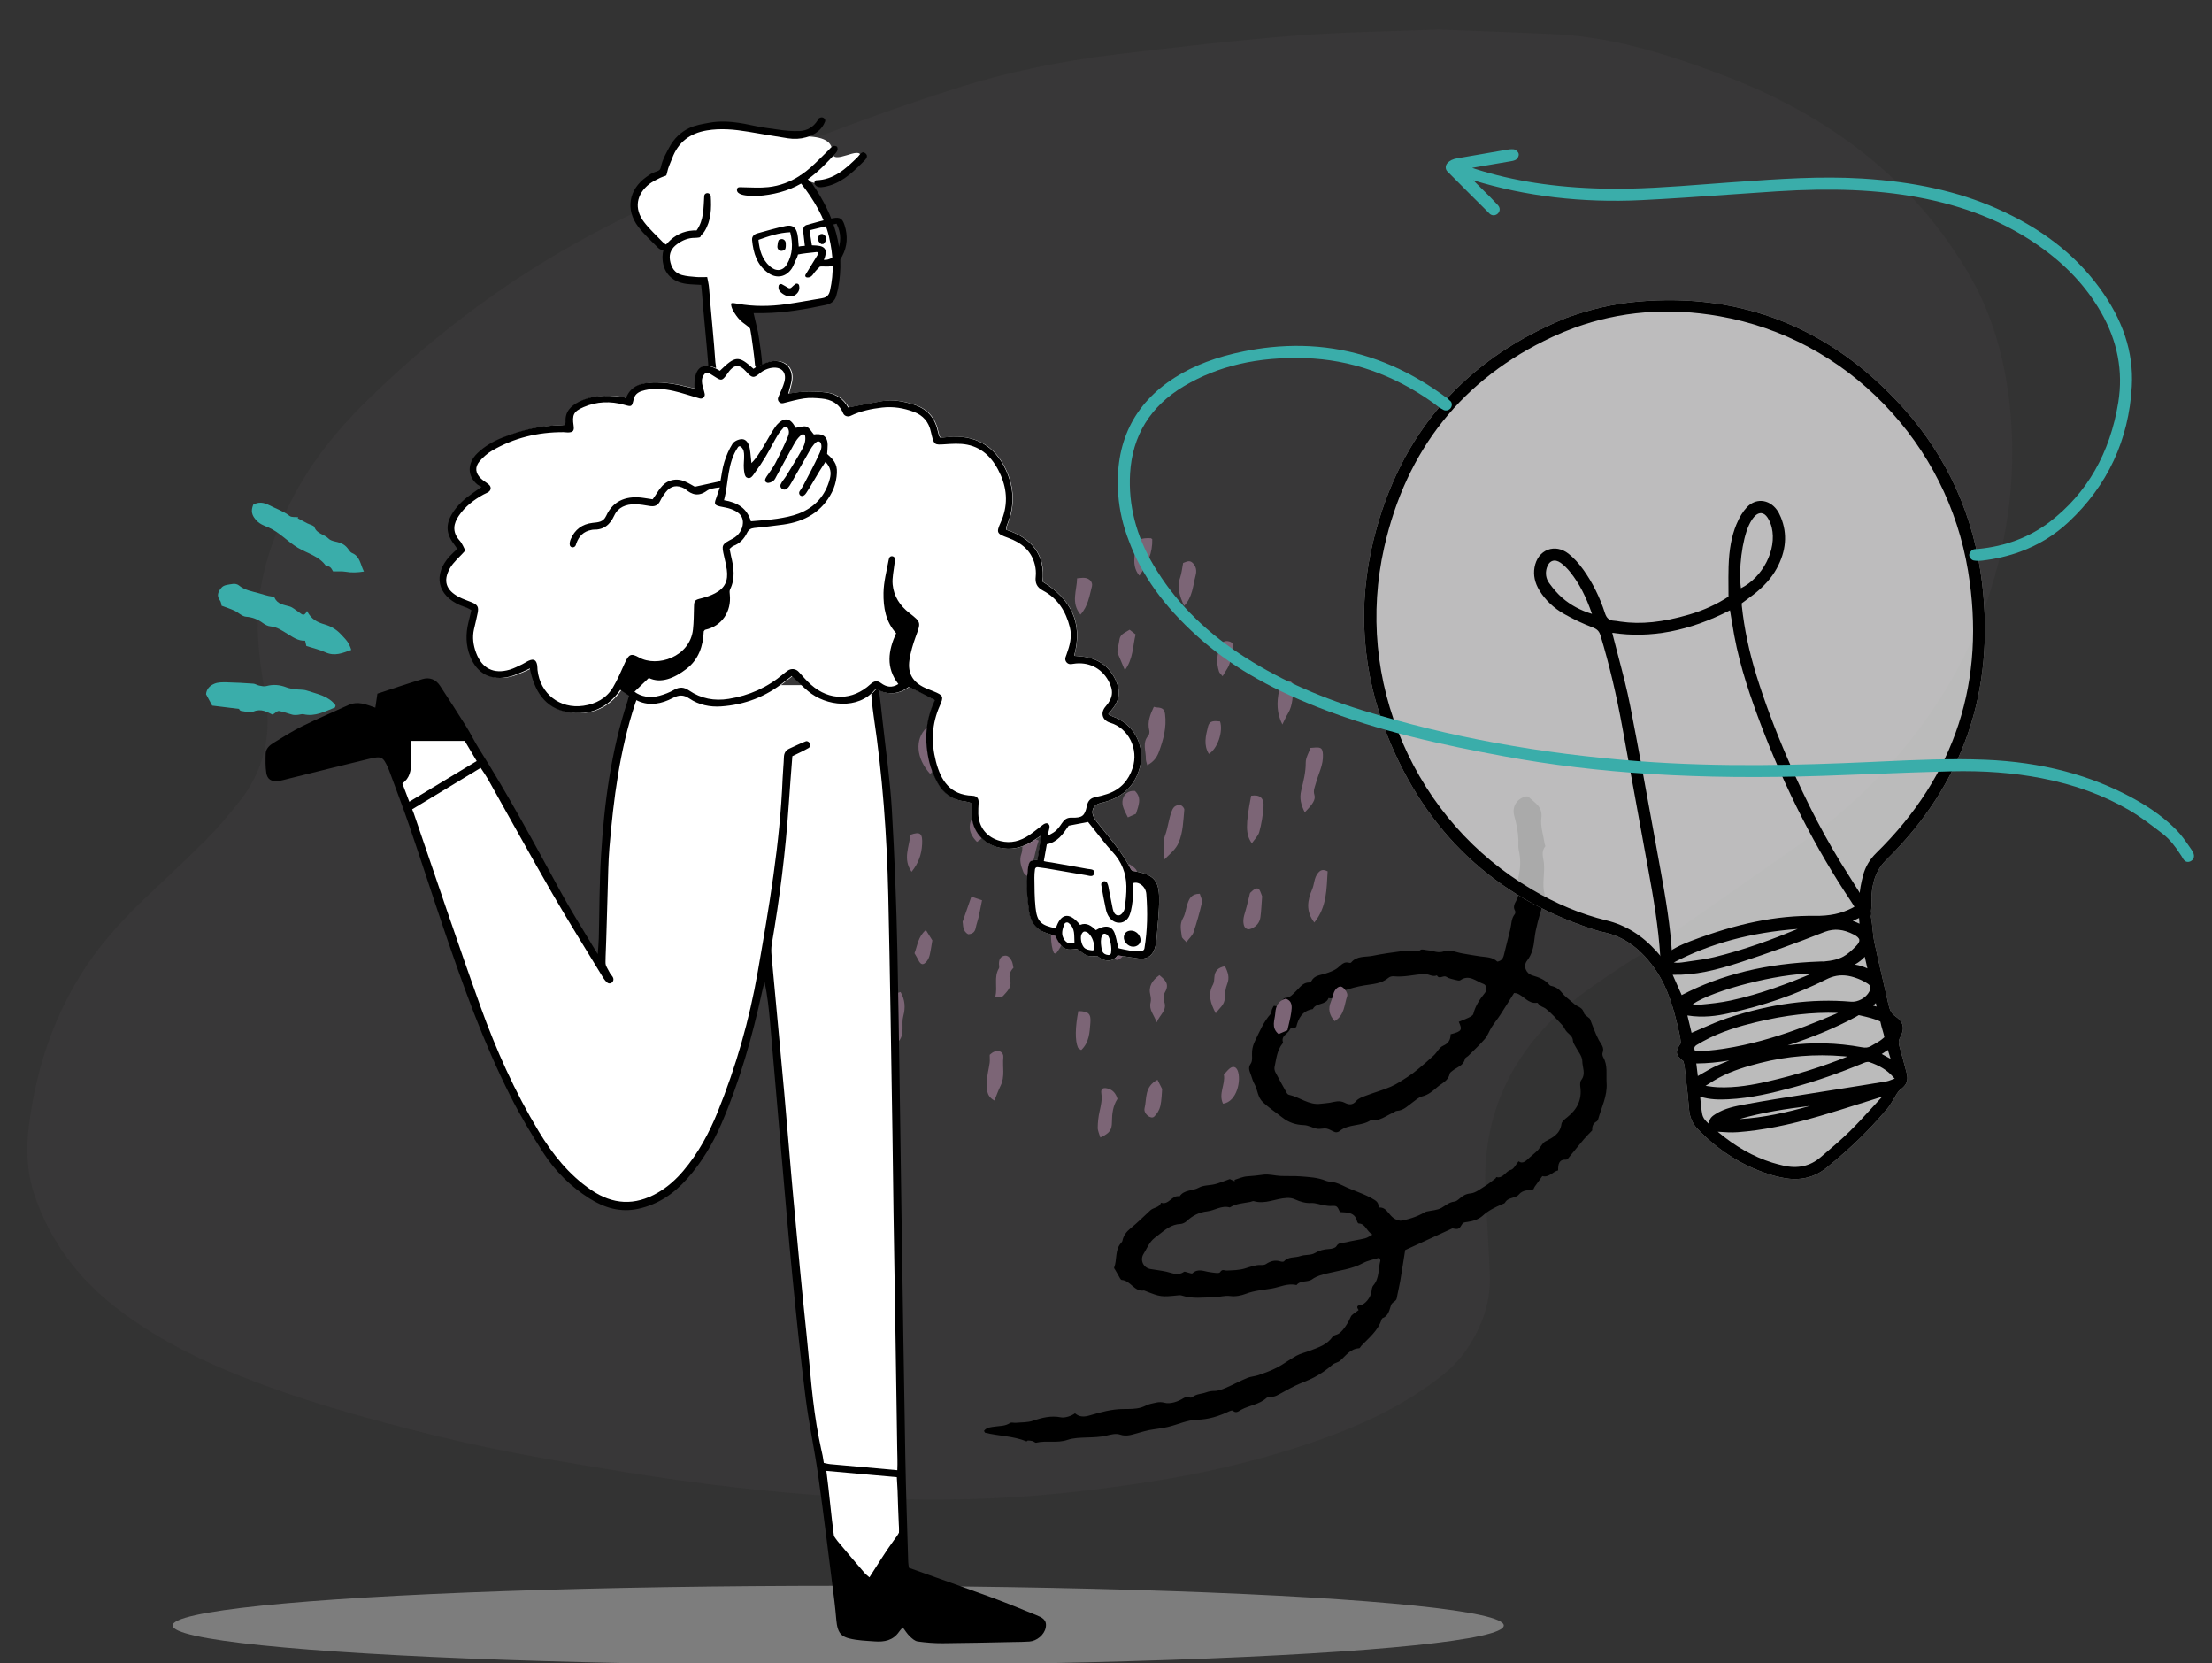
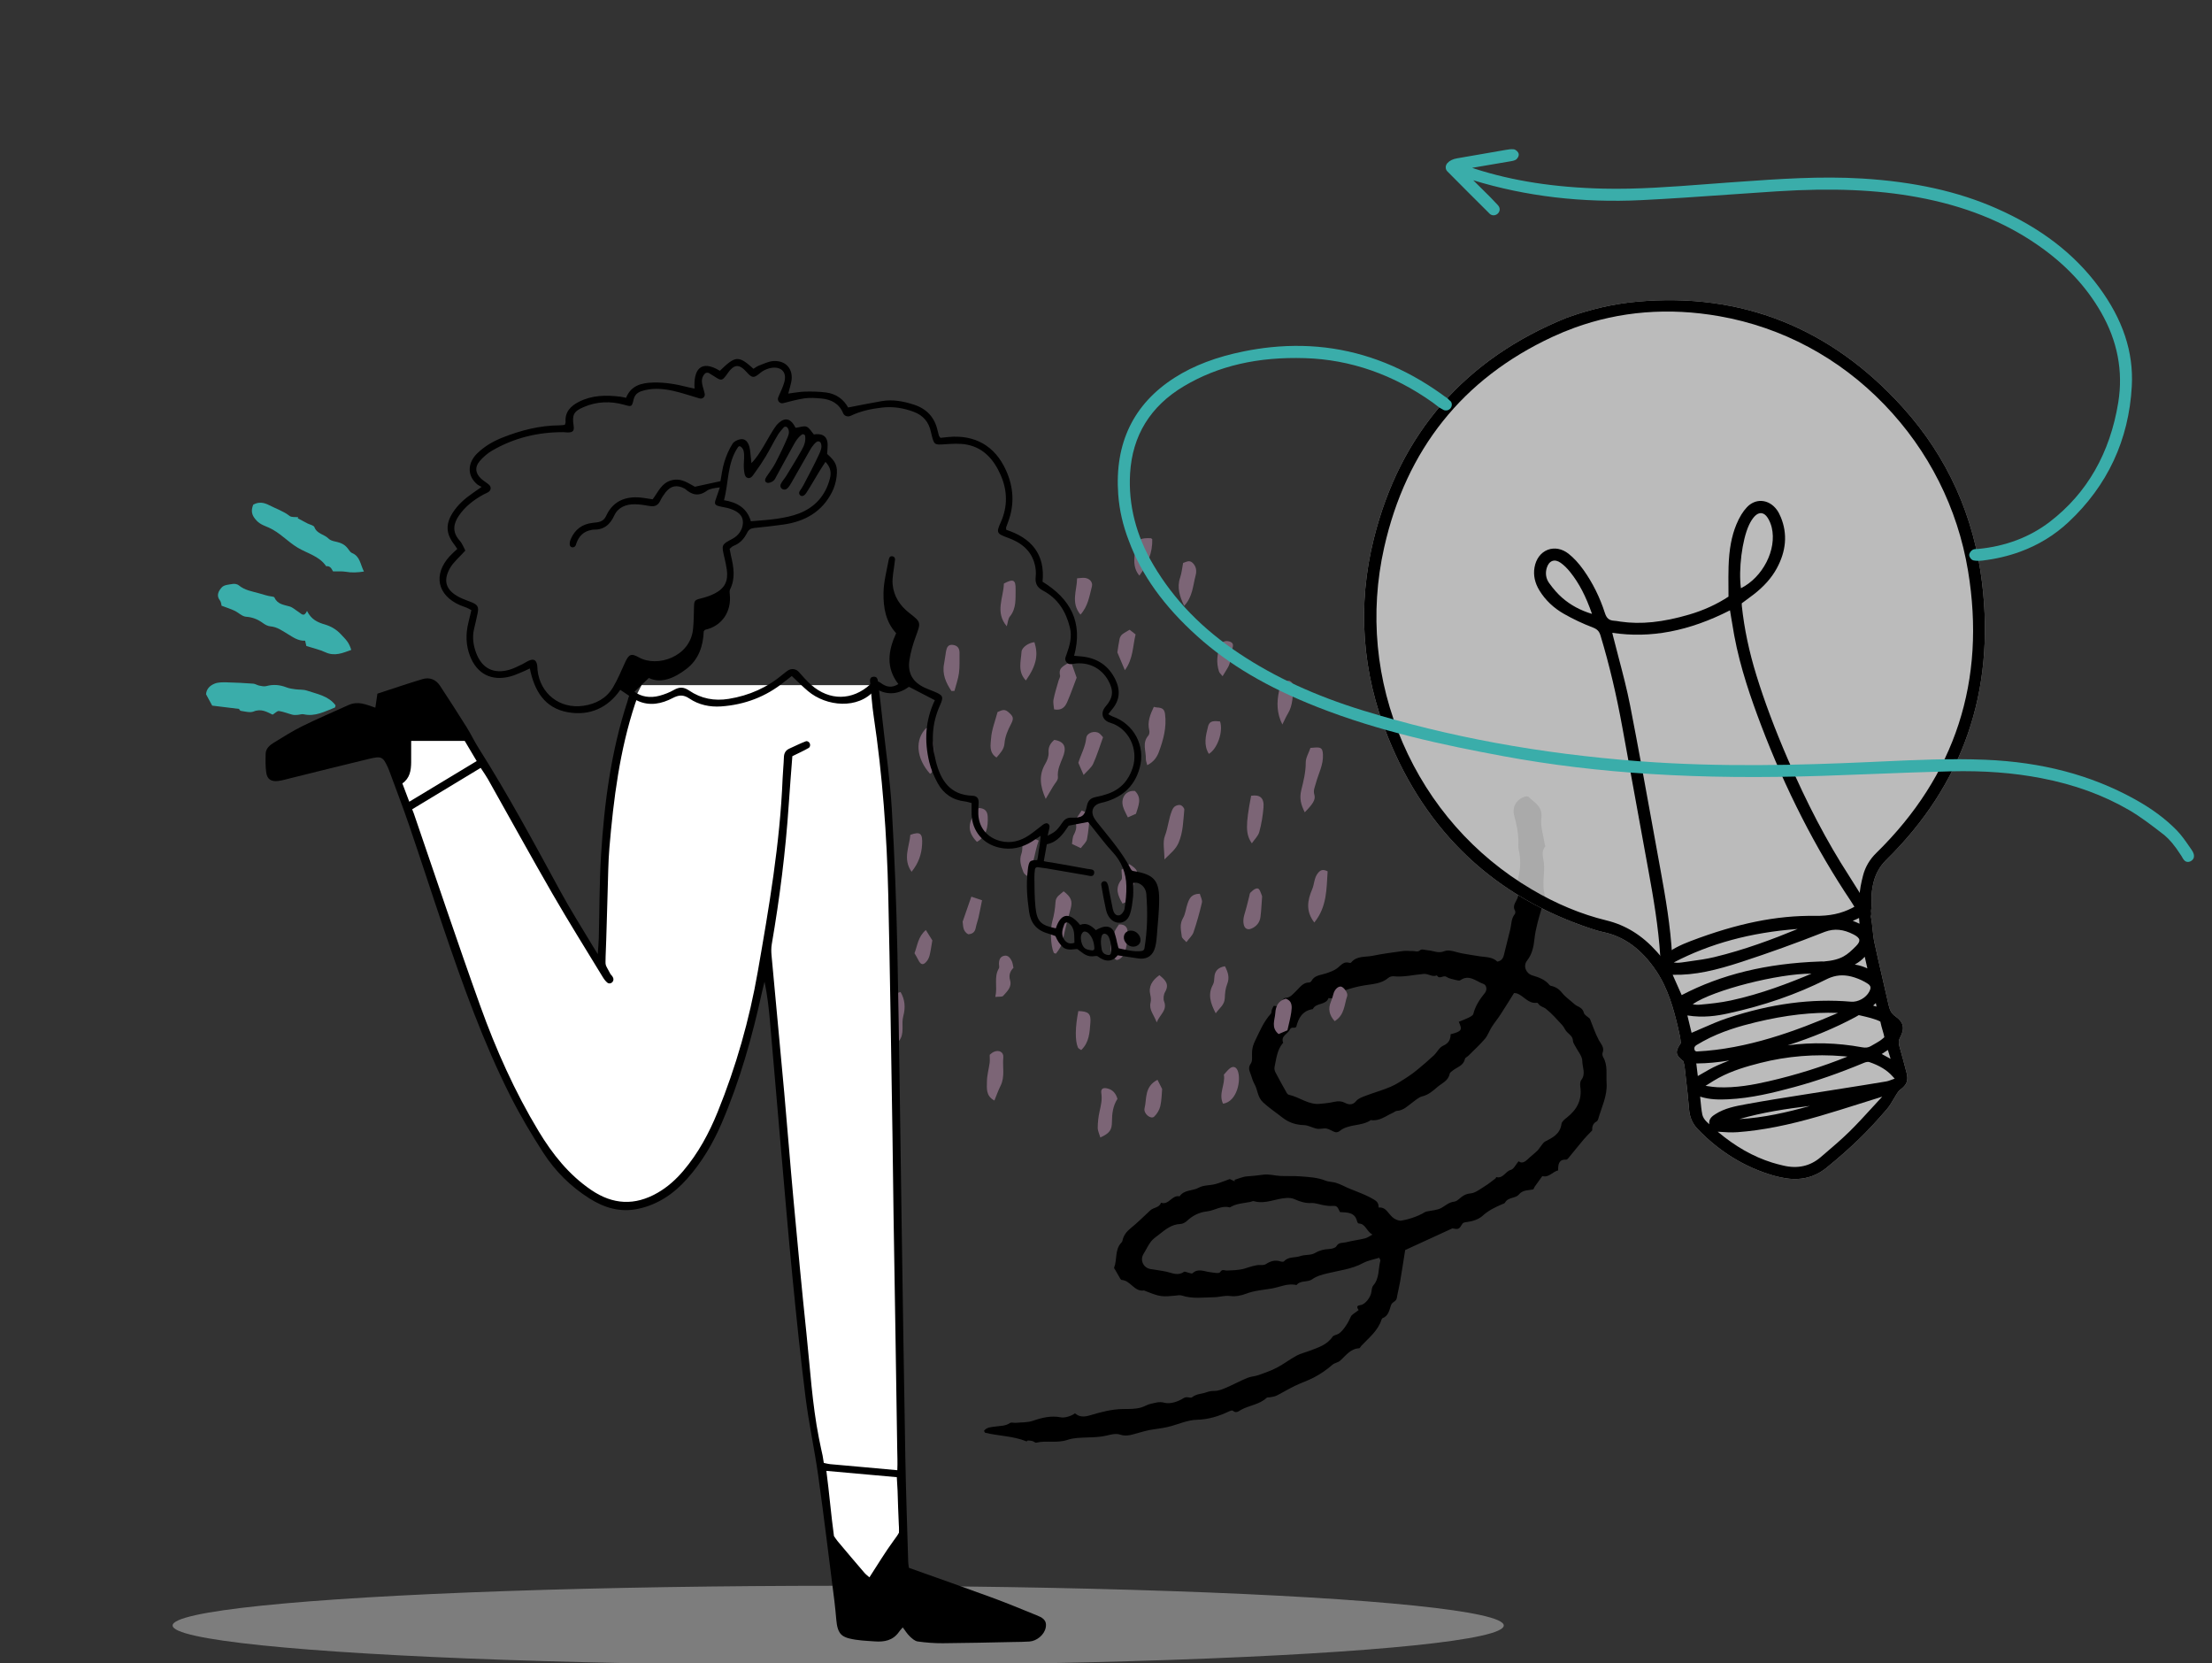
<svg xmlns="http://www.w3.org/2000/svg" viewBox="53.813 46.528 1309.438 984.256" overflow="visible">
  <rect x="53.813" y="46.528" width="1309.438" height="984.256" fill="#333333" stroke="none" />
  <g id="Master/Spot Illustrations/Super Idea" stroke="none" stroke-width="1" fill="none" fill-rule="evenodd">
    <ellipse id="Oval" fill="#C9C9C9" opacity=".5" cx="550" cy="1008.5" rx="394" ry="23.5" />
    <g id="Background" opacity=".5" transform="translate(36, 63) scale(1 1)">
      <g id="Background/Blob 1" stroke="none" stroke-width="1" fill="none" fill-rule="evenodd">
-         <path d="M869.49,1 C892.755,1.922 915.476,2.673 938.178,3.76 C969.204,5.247 998.517,13.686 1027.262,24.12 C1037.65,27.892 1048.005,31.841 1058.045,36.364 C1111.466,60.432 1153.958,95.837 1182.919,145.017 C1196.723,168.458 1203.977,193.894 1207.156,220.364 C1211.998,260.684 1207.171,300.347 1194.255,338.781 C1181.746,376.012 1161.118,409.313 1133.935,438.957 C1119.103,455.134 1102.718,469.583 1084.531,482.282 C1056.544,501.823 1028.653,521.486 1000.602,540.943 C992.91,546.281 984.676,550.916 976.904,556.152 C967.836,562.263 958.608,568.242 950.137,575.042 C912.903,604.937 894.836,642.935 897.166,689.279 C897.985,705.586 899.121,721.882 899.723,738.196 C900.311,754.163 895.143,768.634 886.072,782.032 C881.844,788.278 876.618,793.53 870.612,798.222 C851.124,813.448 829.093,824.465 805.695,833.154 C770.656,846.164 734.397,854.918 697.266,860.622 C670.55,864.726 643.741,867.97 616.719,869.629 C583.069,871.694 549.42,871.303 515.808,869.28 C473.355,866.723 431.188,861.708 389.258,854.931 C351.623,848.846 314.023,842.549 277.042,833.48 C234.792,823.121 192.917,811.586 152.869,794.89 C129.06,784.963 106.557,772.934 86.36,757.268 C63.426,739.479 47.255,717.393 38.208,690.617 C33.678,677.21 33.191,663.508 34.931,649.805 C39.29,615.462 50.013,583.102 69.962,553.768 C79.737,539.393 91.597,526.686 104.248,514.582 C116.076,503.266 128.208,492.221 139.715,480.622 C146.849,473.432 153.392,465.66 159.633,457.75 C174.763,438.57 178.946,417.075 174.7,393.622 C172.52,381.58 170.856,369.345 170.448,357.153 C169.505,329.006 178.128,302.888 191.236,277.901 C202.255,256.896 217.021,238.458 234.095,221.59 C286.091,170.22 345.922,129.172 414.628,99.996 C469.985,76.487 525.928,54.298 583.47,35.926 C614.359,26.064 646.161,19.646 678.442,15.744 C713.601,11.495 748.822,7.451 784.135,4.656 C812.658,2.399 841.36,2.13 869.49,1" id="Fill-1" fill="#7C6576" opacity=".15" />
-       </g>
+         </g>
    </g>
    <g id="Decoration" transform="translate(-9, 183) scale(1 1)">
      <g id="Decoration/Scribbles" stroke="none" stroke-width="1" fill="none" fill-rule="evenodd">
        <path d="M868.673,577.733 C865.821,574.614 865.834,574.648 862.135,575.951 C861.127,576.305 860.024,576.396 858.96,576.584 C856.207,577.07 853.451,576.631 850.606,577.675 C847.736,578.729 844.264,578.77 841.174,578.36 C839.248,578.105 837.862,578.351 836.12,578.962 C829.944,581.129 825.07,586.421 818.011,586.468 C817.385,586.472 816.778,587.19 816.138,587.527 C812.427,589.48 808.363,590.869 805.513,594.192 C800.456,594.278 797.504,598.542 793.308,600.352 C789.042,602.193 785.85,605.222 783.534,609.294 C782.862,610.476 781.614,611.694 780.365,612.122 C775.428,613.809 772.862,617.865 770.117,621.772 C768.89,623.518 767.478,625.244 766.748,627.202 C765.769,629.832 765.433,632.694 764.705,635.426 C763.618,639.513 766.958,643.337 771.223,642.781 C774.392,642.369 777.544,641.782 780.724,641.523 C784.263,641.235 788.027,642.056 790.671,638.572 C791.026,638.105 792.337,638.371 793.203,638.282 C794.078,638.192 795.482,638.389 795.741,637.937 C797.999,634.005 801.922,634.856 805.382,634.26 C807.441,633.906 810.887,633.595 811.173,632.563 C811.856,630.093 813.353,630.894 814.735,630.408 C818.099,629.222 821.625,628.108 824.545,626.157 C827.216,624.372 830.044,622.153 832.922,621.43 C833.924,621.178 835.118,620.77 835.725,620.027 C837.792,617.491 840.208,615.912 843.586,615.966 C844.248,615.977 845.316,615.724 845.521,615.281 C847.165,611.715 851.124,611.532 853.821,609.525 C856.148,607.795 859.637,607.364 861.489,605.334 C863.666,602.95 866,601.587 868.884,600.541 C870.315,600.021 872.287,598.883 872.554,597.696 C873.179,594.92 875.571,594.855 877.236,593.835 C880.52,591.822 884.085,590.271 887.389,588.288 C888.77,587.46 889.782,586.017 890.963,584.855 C887.031,584.113 885.17,579.84 881.284,580.96 C880.957,581.053 880.242,580.509 880.002,580.092 C877.226,575.282 873.179,576.637 868.673,577.733 M903.006,449.485 C904.851,447.97 906.443,446.809 907.849,445.456 C908.705,444.631 909.915,443.479 909.869,442.528 C909.629,437.581 910.986,433.078 912.808,428.584 C913.707,426.364 912.281,423.864 910.469,423.799 C905.857,423.635 900.66,420.634 896.672,425.705 C896.253,426.237 895.065,426.305 894.224,426.337 C892.234,426.412 890.113,426.753 888.277,426.21 C886.097,425.564 884.767,429.146 882.599,426.999 C880.332,428.944 877.41,427.468 874.998,428.418 C869.418,430.614 864.242,433.813 858.252,435.014 C857.285,435.209 856.135,435.898 855.623,436.709 C852.653,441.405 847.692,442.998 843.095,445.296 C839.448,447.12 835.916,449.287 832.657,451.732 C829.969,453.75 829.607,458.395 825.151,458.576 C824.987,463.241 818.807,463.247 818.194,467.563 C812.438,470.319 811.586,475.462 811.89,480.472 C811.027,482.174 809.04,480.767 808.674,483.269 C808.263,486.084 804.48,488.327 807.25,491.807 C807.287,491.854 807.049,492.089 806.983,492.253 C805.018,497.099 806.119,502.058 806.534,506.972 C806.616,507.952 807.225,509.065 807.93,509.783 C811.221,513.131 814.617,516.377 818.016,519.619 C818.369,519.957 818.995,520.234 819.465,520.194 C825.996,519.633 832.61,522.752 839.085,519.747 C840.683,519.005 842.374,518.454 843.935,517.645 C846.612,516.255 848.964,514.431 852.444,515.047 C854.759,515.459 857.326,515.341 858.634,512.081 C859.403,510.161 861.544,508.668 863.311,507.295 C867.408,504.109 871.833,501.324 875.78,497.969 C878.657,495.524 881.063,492.497 883.527,489.6 C885.218,487.613 886.741,485.465 888.175,483.282 C890.433,479.842 892.65,476.369 894.695,472.801 C896.008,470.511 896.404,467.349 898.241,465.79 C901.053,463.4 901.439,460.878 900.531,457.951 C906.738,454.257 906.277,453.268 903.006,449.485 M976.689,425.061 C979.375,428.365 982.101,432.282 985.428,435.593 C987.415,437.572 990.039,438.743 989.776,442.185 C989.715,442.964 990.324,444.008 990.944,444.59 C994.995,448.4 995.461,453.767 997.281,458.568 C1000.015,465.78 998.577,473.198 998.755,480.537 C998.767,481.041 998.593,481.698 998.257,482.036 C996.119,484.18 996.875,486.522 997.323,487.864 C996.001,490.512 994.938,492.401 994.095,494.382 C992.209,498.818 990.445,503.303 988.597,507.754 C988.411,508.202 988.048,508.802 987.657,508.903 C983.293,510.031 983.937,513.078 984.948,516.384 C982.04,518.09 981.08,522.2 976.998,522.355 C976.174,524.773 975.336,527.186 974.537,529.612 C974.374,530.106 974.36,530.647 974.248,531.345 C971.7,532.977 968.368,533.29 966.855,536.93 C965.72,539.658 961.241,540.115 960.475,543.813 C960.354,544.397 959.544,544.868 959.002,545.331 C955.621,548.215 952.441,551.112 950.085,555.115 C948.503,557.805 945.375,560.006 942.443,561.322 C940.746,562.083 940.089,562.268 939.686,564.21 C939.11,566.98 938.214,567.205 935.112,567.519 C927.166,574.59 919.918,581.04 912.152,587.95 C912.99,593.941 913.927,600.265 914.739,606.606 C915.167,609.948 915.288,613.329 915.721,616.67 C915.986,618.714 913.746,619.388 913.672,621.705 C913.583,624.482 914.104,628.156 911.142,630.409 C910.905,630.588 910.816,631.079 910.811,631.427 C910.7,638.354 906.819,643.849 903.905,649.713 C903.609,650.311 903.526,651.343 903.1,651.498 C898.146,653.287 896.843,658 894.437,661.88 C893.575,663.272 891.695,664.033 890.838,665.425 C888.491,669.234 885.713,672.697 882.576,675.813 C879.67,678.702 876.261,681.08 873.251,683.873 C870.244,686.663 867.512,689.747 864.543,692.58 C863.606,693.473 862.303,693.993 861.146,694.645 C860.532,694.991 859.571,695.081 859.282,695.584 C856.372,700.642 850.823,702.75 846.946,706.72 C845.784,707.911 844.763,709.833 842.398,708.702 C842.007,708.514 841.07,709.094 840.585,709.537 C835.587,714.096 830.332,717.817 823.632,720.04 C818.148,721.859 813.519,726.17 808.382,729.158 C805.159,731.031 801.672,732.443 798.358,734.168 C796.63,735.067 795.031,736.21 793.358,737.213 C789.985,739.233 787.095,741.923 782.534,741.754 C780.067,741.664 777.367,743.358 775.05,744.719 C771.718,746.677 768.136,747.817 764.534,749.069 C760.831,750.358 756.905,751.602 753.787,753.85 C748.549,757.628 741.99,757.681 736.606,760.823 C736.057,761.143 735.028,760.539 734.229,760.562 C733.329,760.587 732.422,760.786 731.549,761.023 C731.266,761.1 731.057,761.791 730.854,761.772 C722.433,760.978 714.326,763.568 706.027,764.028 C705.784,764.042 705.517,763.625 705,763.188 C705.909,760.57 708.409,759.86 710.587,758.809 C713.265,757.519 716.243,756.861 718.275,754.305 C718.909,753.506 720.551,753.556 721.681,753.091 C724.8,751.81 728.255,750.962 730.914,749.03 C735.594,745.629 740.334,742.815 746.203,742.217 C748.562,741.978 751.938,739.639 753.469,737.507 C756.774,738.906 759.342,738.028 762.4,735.987 C767.867,732.337 773.668,728.745 779.855,726.781 C783.402,725.655 786.896,724.737 789.998,722.697 C791.675,721.595 793.009,719.924 794.754,718.987 C797.11,717.723 799.01,716.125 802.364,716.022 C805.788,715.918 809.849,713.043 812.225,710.205 C813.93,708.169 816.179,709.343 817.104,708.003 C818.886,705.423 821.725,704.704 823.984,703.03 C825.448,701.944 826.764,701.219 828.543,700.688 C830.702,700.044 832.682,698.461 834.465,696.959 C838.027,693.958 841.306,690.62 844.894,687.654 C846.642,686.209 848.944,685.451 850.78,684.09 C853.937,681.753 857.139,679.406 859.923,676.659 C863.134,673.491 865.766,669.74 868.935,666.525 C870.883,664.547 873.392,663.131 875.605,661.407 C879.818,658.125 884.321,655.15 886.046,649.572 C886.396,648.44 888.152,647.813 889.021,646.756 C891.159,644.154 892.582,638.515 892.898,635.123 C893.036,633.635 894.646,632.286 896.164,630.008 C896.222,629.729 893.092,628.266 896.348,626.841 C899,625.679 900.758,620.565 900.301,617.667 C900.085,616.291 899.719,614.654 900.234,613.498 C902.543,608.317 900.083,603.323 899.941,598.255 C899.929,597.837 899.318,597.437 898.806,596.808 C896.005,598.732 892.886,600.246 890.593,602.574 C885.195,608.057 878.244,610.94 871.848,614.781 C869.242,616.345 866.438,618.07 864.685,620.434 C862.511,623.366 858.092,622.959 856.695,626.576 C851.372,626.859 847.652,630.611 843.231,632.834 C838.627,635.147 833.79,636.948 829.628,640.212 C827.188,642.127 824.091,643.757 821.083,644.246 C817.732,644.791 815.196,646.737 812.235,647.687 C806.152,649.639 800.225,652.498 793.592,652.35 C793.061,652.338 792.486,652.445 791.997,652.65 C781.969,656.866 781.971,656.871 771.317,656.016 C766.056,658.628 761.996,652.669 756.842,653.937 C756.194,654.096 755.142,652.775 754.334,652.074 C753.344,651.213 752.409,650.29 751.461,649.382 C751.086,649.024 750.402,648.61 750.43,648.267 C750.836,643.241 747.751,638.308 750.027,633.241 C750.246,632.75 750.531,632.19 750.483,631.692 C750.167,628.487 751.145,625.827 752.973,623.127 C755.919,618.773 758.366,614.083 761.038,609.542 C762.355,607.305 765.657,606.595 765.759,603.419 C770.668,603.61 770.57,596.88 775.153,596.622 C776.522,591.922 781.644,591.414 784.566,588.331 C786.696,586.082 790.297,585.285 793.085,583.582 C795.48,582.119 797.65,580.291 800.592,578.13 C801.007,578.184 802.392,578.366 803.776,578.547 C803.663,578.272 803.551,577.997 803.439,577.722 C805.569,576.32 807.543,574.504 809.87,573.619 C812.898,572.467 815.832,571.243 818.768,569.859 C821.769,568.444 825.409,568.442 828.714,567.603 C832.601,566.617 836.382,565.187 840.292,564.33 C845.16,563.261 849.956,562.002 855.153,562.457 C857.286,562.644 859.807,561.671 862.231,561.92 C863.288,562.029 864.366,562.01 865.408,562.197 C872.239,563.42 879.239,563.045 886.07,564.869 C888.552,565.532 889.13,566.629 889.799,568.481 C895.391,566.171 897.287,573.504 904.475,572.163 C907.687,570.602 912.768,567.549 916.845,563.014 C917.081,562.751 917.412,562.558 917.726,562.379 C920.345,560.877 923.484,559.865 925.449,557.756 C927.388,555.678 928.753,553.22 931.598,552.033 C932.632,551.6 933.437,550.356 934.087,549.319 C935.415,547.203 936.746,545.642 939.39,544.56 C942.065,543.466 944.029,540.472 946.106,538.133 C947.843,536.176 949.302,533.971 950.852,531.852 C951.046,531.587 951.03,530.883 951.132,530.879 C955.304,530.71 955.248,526.036 958.117,524.265 C959.619,523.337 959.944,520.502 960.986,518.098 C964.111,519.129 965.239,516.263 966.702,513.822 C967.709,512.141 968.884,510.554 969.801,508.829 C970.434,507.636 970.71,506.261 971.226,505.001 C971.609,504.063 971.92,502.974 972.606,502.303 C976.212,498.775 979.805,495.431 978.807,489.515 C978.564,488.077 979.919,486.186 980.905,484.754 C985.127,478.627 986.33,472.271 983.071,465.305 C982.501,464.085 981.992,462.357 982.421,461.232 C984.064,456.925 980.788,453.795 979.715,450.331 C978.826,447.462 975.321,445.41 972.996,442.977 C972.25,442.197 971.249,441.464 970.924,440.518 C970.095,438.104 968.01,437.587 966.099,436.585 C964.622,435.811 963.558,434.274 962.105,433.431 C958.118,431.119 954.16,428.637 949.895,426.992 C948.446,426.433 946.46,426.812 945,425.564 C944.74,425.341 944.243,425.072 944.025,425.176 C939.233,427.457 935.32,423.492 930.882,423.37 C930.535,423.36 930.185,423.49 929.319,423.65 C928.033,428.388 926.74,433.371 925.314,438.314 C924.488,441.17 923.331,443.932 922.535,446.796 C921.819,449.376 921.797,452.212 920.747,454.621 C918.878,458.911 916.474,462.967 914.27,467.11 C913.844,467.91 912.832,468.698 912.902,469.412 C913.308,473.565 909.864,475.424 907.972,478.203 C907.484,478.92 906.752,479.799 906.835,480.522 C907.318,484.701 904.096,487.088 902.239,490.032 C900.363,493.006 898.501,496.065 895.201,498.037 C893.328,499.155 892.076,501.389 890.688,503.229 C888.58,506.021 887.009,509.278 883.384,510.615 C882.611,510.9 882.101,511.847 881.419,512.429 C877.934,515.406 875.332,519.638 870.236,520.338 C866.03,525.675 858.23,526.145 854.39,532.032 C853.951,532.705 852.877,533.337 852.097,533.338 C850.286,533.34 848.435,532.6 846.674,532.804 C844.837,533.017 843.127,534.321 841.289,534.543 C838.642,534.86 835.777,534.075 833.275,534.754 C828.487,536.053 824.185,535.963 819.444,534.108 C815.022,532.378 810.502,531.087 806.146,528.956 C802.044,526.949 801.069,522.968 798.281,520.258 C796.887,518.902 795.71,517.283 794.627,515.655 C793.35,513.735 791.417,512.333 792.486,509.135 C793.172,507.089 791.562,504.297 791.058,501.824 C790.637,499.755 790.608,497.809 790.969,495.572 C791.966,489.407 792.488,483.202 795.222,477.443 C795.535,476.783 795.022,475.772 795.085,474.939 C795.153,474.049 795.444,472.414 795.65,472.412 C798.745,472.386 798.76,470.079 799.277,467.992 C799.472,467.207 800.108,466.169 800.784,465.928 C803.518,464.958 804.263,462.558 805.529,460.366 C807.092,457.661 807.898,454.194 811.536,453.123 C811.958,452.999 812.44,452.381 812.527,451.923 C813.24,448.171 816.512,447.112 819.154,445.28 C821.355,443.753 823.671,442.06 825.138,439.899 C826.688,437.616 827.517,434.966 830.932,435.062 C831.231,435.071 831.711,434.805 831.819,434.546 C833.846,429.644 838.942,429.162 842.824,427.043 C848.116,424.155 853.621,421.648 859.103,419.126 C860.862,418.316 862.86,418.04 864.708,417.404 C866.114,416.92 867.768,417.425 868.866,415.5 C869.395,414.572 871.773,414.704 873.311,414.346 C876.424,413.622 879.553,414.545 882.736,411.948 C885.144,409.984 889.712,410.663 893.319,410.176 C896.855,409.699 900.406,409.319 903.925,408.742 C907.443,408.166 910.925,406.973 914.42,408.755 C916.547,407.683 917.13,406.026 916.98,403.799 C916.63,398.6 916.503,393.387 916.16,388.188 C915.955,385.084 914.806,382.023 916.08,378.873 C916.301,378.329 916.034,377.238 915.594,376.833 C912.896,374.349 914.978,371.246 914.854,368.602 C914.762,366.668 915.099,365.284 913.772,363.462 C912.503,361.718 911.824,359.234 911.699,357.029 C911.391,351.586 909.925,346.62 907.23,341.9 C906.27,340.22 905.942,338.182 905.305,336.315 C903.731,331.694 901.412,327.48 898.785,323.357 C895.846,318.744 897.129,313.558 901.531,310.608 C902.089,310.235 903.086,309.866 903.555,310.113 C907.96,312.428 913.344,313.016 914.486,319.869 C915.305,324.774 918.625,329.264 920.841,333.935 C921.072,334.421 921.73,335.023 921.603,335.315 C920.01,338.967 922.446,341.937 923.666,344.782 C926.137,350.549 926.128,357.082 929.528,362.509 C930.058,363.354 930.181,364.551 930.209,365.593 C930.333,370.224 930.241,374.862 930.45,379.487 C930.601,382.825 930.86,386.193 931.503,389.463 C932.411,394.081 932.83,398.485 931.062,403.092 C929.657,406.752 932.571,410.529 936.651,410.505 C940.706,410.482 944.583,410.636 948.058,413.012 C948.328,413.197 948.766,413.222 949.114,413.192 C951.784,412.962 954.069,413.583 956.361,415.191 C958.609,416.767 961.343,417.656 963.886,418.796 C964.996,419.294 966.132,419.874 967.311,420.047 C969.34,420.346 970.984,420.717 972.254,422.761 C972.981,423.93 975.048,424.265 976.689,425.061" id="Fill-1" fill="#000" transform="translate(851.988, 537.03) rotate(17) translate(-851.988, -537.03)" />
        <path d="M174.701,235.133 C176.873,235.879 178.801,237.611 180.565,239.208 C184.468,242.745 188.243,246.427 191.964,250.156 C192.814,251.007 193.125,252.372 193.884,253.345 C194.743,254.445 195.653,255.732 196.846,256.303 C200.706,258.151 203.406,260.985 205.378,264.726 C206.203,266.291 207.43,267.668 208.603,269.019 C210.102,270.748 212.104,272.145 213.235,274.07 C216.499,279.63 220.861,284.848 220.318,291.81 C219.728,292.177 219.343,292.594 219.138,292.519 C213.157,290.341 206.718,289.023 202.596,283.395 C201.903,282.45 200.548,282.011 199.564,281.253 C198.78,280.648 197.951,280.014 197.401,279.215 C195.839,276.946 194.606,274.419 192.828,272.351 C192.171,271.587 190.356,271.819 188.585,271.515 C187.15,268.252 186.008,264.327 181.362,262.748 C179.179,262.006 177.548,259.441 175.885,257.513 C175.492,257.056 175.743,256.042 175.801,255.92 L175.806,255.91 L165.091,244.009 C165.526,242.073 166.112,239.47 166.768,236.551 C169.119,234.203 172.09,234.236 174.701,235.133 Z M221.614,197.718 C222.56,198.306 223.506,199.542 223.682,200.609 C224.432,205.173 227.269,208.44 229.692,212.123 C231.123,214.296 232.393,216.57 234.172,218.522 C234.525,218.909 235.013,219.569 234.896,219.93 C233.563,224.076 236.214,226.735 238.185,229.803 C239.268,231.486 239.434,233.75 240.058,235.739 C240.626,237.548 240.214,240.321 244.222,238.557 C242.78,244.042 244.496,247.721 246.925,251.515 C248.871,254.553 250.143,258.016 250.292,261.995 C250.464,266.564 250.803,268.689 248.858,273.144 C243.898,271.208 238.881,269.749 236.36,264.104 C234.86,260.746 232.599,257.729 230.312,253.947 C230.513,253.568 231.163,252.342 231.815,251.11 C228.526,248.535 227.744,244.764 226.605,241.274 C225.441,237.707 224.673,234.08 221.882,231.225 C220.814,230.133 220.164,228.422 219.815,226.882 C218.986,223.221 217.466,220.21 214.719,217.446 C213.065,215.781 212.971,212.644 211.918,210.283 C210.842,207.873 209.451,205.605 208.079,203.053 C208.426,202.305 209.345,201.198 209.391,200.054 C209.55,196.089 212.833,195.205 215.378,194.917 C217.343,194.696 219.652,196.5 221.614,197.718 Z M261.426,170.207 C265.07,170.928 267.038,173.271 268.385,176.648 C270.07,180.87 272.42,184.786 273.331,189.37 C273.622,190.844 275.531,191.997 276.701,193.296 C276.484,193.376 276.267,193.458 276.049,193.539 C276.828,195.565 277.594,197.598 278.39,199.618 C278.977,201.105 280.471,202.904 280.058,203.994 C278.525,208.036 281.739,211 281.924,214.598 C281.993,215.925 282.894,217.342 283.745,218.469 C286.267,221.815 287.001,223.971 286.605,227.493 C286.506,228.375 286.445,229.423 286.818,230.169 C289.148,234.805 286.072,238.48 284.954,243.055 C281.588,240.956 278.936,238.815 276.687,236.043 C275.349,234.393 273.549,233.118 271.21,230.998 C271.237,230.054 272.534,227.624 270.137,225.998 C271.02,218.834 266.673,212.967 264.625,206.686 C262.459,200.042 262.502,192.959 259.533,186.554 C258.418,184.145 256.948,181.947 256.775,178.713 C256.537,174.252 257.982,172.018 261.426,170.207 Z" id="Combined-Shape" fill="#3AADAA" transform="translate(226.38, 231.367) rotate(-41) translate(-226.38, -231.367)" />
        <path d="M718.268,507.653 C721.631,508.424 723.381,510.701 724.322,513.853 C721.599,517.977 721.078,522.685 721.042,527.535 C721.006,532.279 719.678,534.184 714.172,536.696 C713.55,534.493 712.61,532.693 712.631,530.904 C712.668,527.69 713.017,524.423 713.725,521.289 C714.524,517.753 715.346,514.339 714.779,510.636 C714.36,507.901 715.666,507.056 718.268,507.653 Z M748.009,502.56 C748.767,504.058 749.595,505.694 750.762,508.002 C750.535,510.43 750.528,514.373 749.681,518.127 C749.168,520.397 747.734,522.779 746.025,524.372 C744.104,526.163 739.555,522.593 740.365,519.365 C741.78,513.729 740.104,506.691 748.009,502.56 Z M795.463,497.103 C797.715,502.535 795.202,515.489 786.826,516.698 C783.928,510.84 788.365,505.074 787.302,499.506 C788.499,498.22 789.484,496.898 790.724,495.891 C792.68,494.303 794.49,494.759 795.463,497.103 Z M656.74,489.316 C656.193,494.903 657.825,500.697 655.116,506.1 C653.792,508.744 652.814,511.56 651.46,514.828 C646.249,512.018 647.024,507.478 647.051,503.572 C647.075,499.884 648.155,496.211 648.656,492.516 C648.838,491.174 648.686,489.786 648.686,487.773 C649.106,487.461 649.999,486.534 651.089,486.039 C654.13,484.657 657.053,486.125 656.74,489.316 Z M701.147,461.891 C707.224,462.032 708.736,463.431 708.278,468.894 C707.806,474.526 707.672,480.358 702.861,484.953 C702.186,484.453 701.209,484.104 700.919,483.452 C699.144,479.438 699.281,471.335 701.147,461.891 Z M595.915,450.601 C598.573,455.095 598.886,459.88 597.529,464.866 C596.217,469.686 598.519,475.109 595.011,479.548 C590.859,478.198 587.375,472.658 588.985,468.515 C589.979,465.958 589.513,464.108 588.832,461.876 C586.883,455.493 588.747,452.479 595.915,450.601 Z M823.928,454.555 C827.955,455.903 827.663,459.343 827.208,462.572 C826.721,466.026 825.772,469.414 824.929,473.265 C823.465,473.89 821.516,474.722 819.709,475.494 C815.054,471.648 817.497,467.172 817.757,463.014 C818.01,458.964 819.527,455.746 823.928,454.555 Z M749.145,440.63 L749.499,440.924 C752.662,443.563 755.169,446.01 752.497,450.623 C751.626,452.127 751.326,454.613 751.934,456.203 C753.944,461.458 749.451,463.815 747.548,468.582 C745.87,464.003 742.863,461.184 743.919,456.827 C744.246,455.473 744.142,453.891 743.805,452.52 C742.496,447.196 744.925,443.697 749.145,440.63 Z M856.745,447.414 C858.284,447.741 860.931,451.187 860.308,452.987 C858.551,458.068 858.834,464.201 852.902,467.856 C849.62,464.248 848.925,460.536 850.678,456.305 C851.284,454.841 851.763,453.313 852.151,451.776 C852.815,449.142 854.959,447.036 856.745,447.414 Z M787.944,435.349 C789.777,438.942 790.829,442.101 789.261,445.934 C788.212,448.501 787.957,451.495 787.842,454.317 C787.681,458.275 784.729,460.029 782.485,463.218 C779.358,457.18 777.687,451.999 780.834,446.259 C781.493,445.056 781.6,443.467 781.671,442.041 C781.859,438.209 783.806,436.081 787.944,435.349 Z M661.761,432.322 C662.299,433.394 662.382,434.693 662.759,436.26 C660.941,438.111 659.804,440.45 660.738,443.598 C661.956,447.701 658.937,450.292 656.621,452.921 C656.047,453.574 654.373,453.259 652.008,453.522 C653.44,447.316 651.018,441.759 654.127,436.62 C654.512,435.985 654.186,434.915 654.174,434.046 C654.144,431.733 654.771,429.661 657.273,429.154 C659.633,428.676 660.863,430.533 661.761,432.322 Z M610.892,413.926 C612.245,416.087 613.523,418.126 614.725,420.043 C614.207,423.024 613.831,425.848 613.188,428.609 C612.877,429.945 612.293,431.351 611.435,432.4 C609.334,434.967 607.858,434.625 606.367,431.533 C605.761,430.277 604.996,429.099 604.17,427.65 C605.944,423.068 606.229,417.858 610.892,413.926 Z M730.292,415.201 C730.122,419.953 730.086,424.877 727.571,429.15 C726.878,430.325 725.302,431.493 724.024,431.626 C723.191,431.713 721.809,430.088 721.284,428.949 C719.147,424.314 721.341,419.881 722.44,415.481 C722.897,413.655 724.334,412.074 725.187,410.619 C728.938,410.398 730.388,412.542 730.292,415.201 Z M692.462,391.016 C697.002,394.447 697.801,396.953 696.588,401.364 C694.92,407.43 693.255,413.516 692.066,419.686 C691.421,423.031 689.804,425.508 687.847,427.922 C687.25,427.678 686.731,427.632 686.625,427.399 C684.619,422.945 684.507,413.141 685.745,408.8 C686.8,405.103 687.416,401.21 687.637,397.37 C687.829,394.021 690.359,392.96 692.462,391.016 Z M773.057,392.461 C773.508,394.181 774.672,396.109 774.311,397.687 C772.954,403.613 771.276,409.484 769.334,415.247 C768.682,417.182 766.882,418.731 765.127,421.107 C763.962,419.749 762.537,418.855 762.411,417.803 C761.976,414.183 760.911,410.598 763.1,406.899 C764.602,404.363 764.795,401.086 765.828,398.232 C766.846,395.42 767.967,392.5 773.057,392.461 Z M637.815,394.163 C639.87,394.861 641.658,395.466 644.149,396.31 C643.438,399.818 642.826,403.115 642.087,406.384 C641.613,408.483 640.798,410.512 640.417,412.623 C639.946,415.234 638.396,416.281 635.973,416.425 C632.399,414.502 633.097,410.873 632.64,409.058 C634.541,403.585 636.081,399.153 637.815,394.163 Z M575.463,394.938 C578.982,395.122 580.075,398.059 579.964,400.161 C579.714,404.881 578.453,409.548 577.603,414.236 C577.049,414.372 576.497,414.507 575.944,414.643 C574.713,412.992 573.058,411.502 572.352,409.651 C571.366,407.064 570.802,404.23 570.578,401.459 C570.298,397.987 573.737,397.01 575.463,394.938 Z M809.134,391.79 L809.188,391.917 C809.617,392.904 809.928,393.941 809.953,394.011 C809.587,398.761 809.458,402.547 808.958,406.283 C808.527,409.503 806.59,411.819 803.56,413.097 C801.37,414.022 799.653,413.116 799.097,410.791 C798.18,406.966 800.008,403.564 800.809,400.008 C801.278,397.928 801.832,395.866 802.365,393.8 C802.544,393.11 802.577,392.229 803.025,391.792 C803.988,390.851 805.071,389.808 806.299,389.416 C808.156,388.823 808.599,390.511 809.134,391.79 Z M848.733,379.185 C848.047,389.45 848.421,400.135 840.842,409.474 C835.674,402.723 836.758,396.404 839.589,389.784 C840.899,386.72 840.677,383.117 842.962,380.256 C844.469,378.37 845.928,377.791 848.733,379.185 Z M731.379,374.915 C736.435,378.235 736.75,379.242 734.876,384.228 C734.307,385.741 733.503,387.429 733.7,388.919 C734.351,393.835 731.959,396.483 727.336,398.281 C724.494,393.499 722.726,389.146 726.59,384.228 C727.426,383.165 726.712,380.884 726.712,378.225 C727.773,377.473 729.632,376.154 731.379,374.915 Z M675.107,359.954 C675.77,360.204 676.425,360.476 677.695,360.98 C675.193,367.794 675.067,375.246 670.662,381.929 C669.947,381.187 669.041,380.638 668.724,379.852 L668.468,379.21 C667.159,375.891 666.104,372.531 667.444,368.843 C667.921,367.53 667.988,366.032 668.047,364.61 C668.276,359.121 669.933,358.003 675.107,359.954 Z M608.668,363.223 C608.329,369.227 606.536,374.38 602.442,379.453 C597.094,371.858 601.142,364.661 601.708,357.584 C607.71,355.411 609.026,356.869 608.668,363.223 Z M761.782,340.031 C762.725,340.395 763.972,341.844 763.887,342.698 C763.228,349.318 763.215,356.047 760.474,362.348 C758.795,366.208 755.686,368.576 752.126,372.136 C752.126,366.582 750.989,361.91 752.405,358.218 C754.298,353.285 754.604,348.049 756.573,343.245 C756.973,342.272 757.604,341.174 758.447,340.661 C759.384,340.094 760.863,339.675 761.782,340.031 Z M703.128,343.202 C704.459,343.734 706.2,344.432 708.092,345.19 C707.516,350.357 707.236,355.332 706.283,360.175 C705.922,362.005 704.012,363.531 702.624,365.452 C700.791,364.583 699.372,363.911 697.385,362.97 C697.718,361.168 697.642,359.102 698.488,357.533 C700.056,354.624 700.523,351.909 698.941,349.473 C700.408,347.276 701.652,345.411 703.128,343.202 Z M810.765,341.484 C810.348,346.342 809.559,351.233 808.262,355.924 C807.606,358.3 805.466,360.264 803.866,362.603 C800.114,357.272 800.113,351.756 803.448,334.458 C808.742,333.634 811.255,335.79 810.765,341.484 Z M642.252,341.719 C646.042,341.864 647.414,343.836 647.519,347.005 C647.715,352.939 646.943,358.43 641.13,361.755 C635.088,355.561 635.427,349.811 642.252,341.719 Z M734.65,331.61 C739.033,335.874 736.649,340.476 735.279,345.129 C733.881,345.752 732.456,346.387 730.473,347.271 C728.787,343.675 726.517,340.323 727.454,336.538 C728.234,333.38 730.855,331.272 734.65,331.61 Z M845.946,310.043 C846.288,316.218 843.216,321.492 841.728,327.181 C841.154,329.378 840.082,331.279 840.886,333.896 C841.765,336.756 839.848,339.534 835.184,344.253 C832.995,339.815 831.905,336.145 833.125,331.169 C834.408,325.939 835.804,320.497 835.766,314.852 C835.747,311.988 837.547,309.111 838.56,306.14 C839.355,306.076 840.405,305.977 841.456,305.913 C845.01,305.697 845.752,306.565 845.946,310.043 Z M569.635,309.233 C573.415,320.865 568.422,330.374 563.722,340.616 C560.595,337.913 560.92,334.57 560.199,331.868 C559.612,329.667 560.463,327.018 560.929,324.617 C561.493,321.707 562.667,319.069 562.718,315.865 C562.764,312.94 565.684,310.442 569.635,309.233 Z M686.906,301.387 C693.923,302.486 693.928,306.765 691.962,311.704 C690.442,315.52 688.621,319.075 689.068,323.512 C689.241,325.238 687.212,327.199 686.151,329.033 C684.875,331.239 683.561,333.423 681.845,336.325 C678.472,328.682 677.654,322.211 681.588,315.561 C682.739,313.615 683.692,311.105 683.539,308.938 C683.311,305.701 684.468,303.519 686.906,301.387 Z M713.606,297.561 C714.44,298.184 715.072,299.078 715.78,299.831 C713.827,305.22 712.233,310.534 709.944,315.53 C708.85,317.918 706.438,319.701 704.274,322.154 C702.993,319.197 702.088,317.11 701.162,314.974 C702.624,310.134 705.301,305.615 705.846,300.253 C706.169,297.082 711.028,295.638 713.606,297.561 Z M611.262,294.248 C612.192,295.208 613.716,296.039 613.957,297.15 C615.64,304.906 616.715,312.729 614.43,320.58 C614.347,320.863 613.915,321.043 613.394,321.484 C605.154,312.327 604.177,301.108 611.262,294.248 Z M745.843,281.835 C746.382,281.947 747.07,282.189 747.767,282.217 C751.011,282.35 752.137,283.381 752.496,286.178 C753.507,294.04 751.469,301.429 748.799,308.624 C747.66,311.693 745.657,314.535 741.948,316.35 C741.607,314.898 741.087,313.77 741.122,312.659 C741.266,308.027 738.8,303.123 742.619,298.817 C743.22,298.14 743.372,296.669 743.138,295.711 C741.914,290.712 743.725,286.337 745.843,281.835 Z M659.527,284.78 C662.633,287.42 663.162,288.48 661.301,292.028 C659.378,295.691 657.761,299.399 657.429,303.629 C657.163,307.017 654.84,309.356 652.727,311.834 C648.083,308.872 649.256,304.123 649.501,300.506 C649.854,295.308 651.937,290.227 653.328,284.917 C655.184,284.302 657.048,282.673 659.527,284.78 Z M785.045,290.485 C787.053,296.449 783.452,306.755 778.417,309.677 C775.144,304.362 776.589,298.845 777.944,293.443 C778.922,289.55 782.189,290.28 785.045,290.485 Z M826.303,266.469 C827.393,266.998 828.8,268.636 828.673,269.62 C827.968,275.087 828.275,280.8 825.228,285.799 C824.054,287.725 823.168,289.827 821.93,292.288 C818.534,285.583 818.556,279.051 819.962,272.501 C820.352,270.684 821.731,268.944 823.034,267.512 C823.734,266.741 825.528,266.092 826.303,266.469 Z M696.65,254.679 C697.946,258.34 698.981,261.261 700.156,264.577 C698.421,269.102 696.677,274.115 694.573,278.972 C693.337,281.822 691.382,284.196 686.814,283.356 C686.677,281.558 686.095,279.458 686.461,277.538 C687.181,273.749 688.419,270.057 689.459,266.33 C689.746,265.301 690.547,264.179 690.335,263.286 C689.033,257.846 693.808,257.519 696.65,254.679 Z M626.989,245.189 C629.644,245.581 630.881,247.193 630.828,250.133 C630.758,254.031 631.006,257.972 630.498,261.812 C630.023,265.4 628.74,268.881 627.813,272.408 C627.223,272.427 626.632,272.446 626.042,272.465 C622.794,267.616 620.423,262.519 621.688,256.27 C622.173,253.873 622.396,251.424 622.827,249.015 C623.237,246.726 624.057,244.756 626.989,245.189 Z M675.164,243.58 C677.392,250.649 676.711,256.891 670.116,266.232 C665.1,261.124 667.163,254.984 667.52,249.28 C667.688,246.598 671.838,243.854 675.164,243.58 Z M790.54,243.143 C793.011,243.893 793.014,245.25 792.29,247.686 C791.203,251.346 791.709,255.435 789.506,258.871 C788.656,260.198 787.866,261.565 786.558,263.722 C785.445,262.322 784.697,261.752 784.454,261.016 C782.714,255.751 783.235,250.546 785.196,245.453 C786.006,243.348 788.177,242.425 790.54,243.143 Z M731.501,236.217 C732.651,237.111 733.883,238.07 735.053,238.979 C733.324,245.99 733.655,253.474 728.695,260.154 C726.963,256.042 725.485,252.534 724.257,249.617 C724.73,246.63 725.033,244.082 725.582,241.589 C725.791,240.635 726.375,239.574 727.119,238.971 C728.459,237.884 730.049,237.105 731.501,236.217 Z M664.02,212.413 C663.908,217.792 664.568,223.628 660.596,228.423 C659.566,229.665 659.513,231.716 658.781,234.166 C651.666,225.683 656.894,217.243 657.08,208.871 C662.569,205.984 664.144,206.483 664.02,212.413 Z M704.873,205.517 C707.679,205.76 709.886,207.965 709.184,210.612 C707.703,216.201 706.975,222.199 702.423,227.262 C696.563,220.219 700.342,212.918 700.412,205.785 C702.062,205.672 703.485,205.397 704.873,205.517 Z M768.886,196.707 C770.922,198.764 771.333,201.277 770.577,204.109 C768.955,210.183 768.84,216.802 763.786,222.086 C761.225,216.559 759.373,211.346 761.42,205.361 C762.323,202.72 762.563,199.854 763.184,196.679 C764.695,196.324 766.8,194.599 768.886,196.707 Z M744.125,182.051 C744.271,182.06 744.407,182.254 744.912,182.644 C745.158,190.534 742.184,197.492 737.303,204.197 C734.219,200.57 734.051,196.579 734.417,192.502 C734.544,191.086 735.152,189.719 735.361,188.303 C736.137,183.061 736.968,182.236 742.016,182.014 C742.717,181.982 743.424,182.009 744.125,182.051 Z" id="Combined-Shape" fill="#7C6576" />
      </g>
    </g>
    <g transform="translate(172, 63) scale(1 1)" id="Master/Character/Standing">
      <g id="Master/Character/Standing" stroke="none" stroke-width="1" fill="none" fill-rule="evenodd">
        <g id="Bottom/Standing" transform="translate(39, 389) scale(1 1)">
          <g id="Bottom/Standing/Leg up" stroke="none" stroke-width="1" fill="none" fill-rule="evenodd">
            <polygon id="Fill" fill="#FFF" points="71 20.028 112.025 20.028 168.666 115.003 198.846 164.415 202.055 87.293 213.689 17.371 222.616 0 359.621 0 368.907 69.025 371.995 169.493 374.317 271.37 375.188 431.347 378 498.689 363.764 537 337.597 511.228 330.526 480.278 319.521 399.924 309.885 298.171 302.446 216.327 296.683 164.415 292.345 177.644 278.452 230.23 259.522 275.929 238.404 300.85 215.913 308.236 190.357 300.85 160.964 268.5 138.167 223.249 117.425 169.493 92.613 97.483 77.456 51.018" />
            <path d="M86.214,33 C86.214,37.031 86.239,41.354 86.207,45.677 C86.17,50.512 85.415,55.093 81,58.156 C82.426,61.937 83.729,65.387 85.093,69 C98.645,60.825 111.672,52.967 125,44.928 C122.487,40.693 120.196,36.832 117.922,33 L86.214,33 Z M332,465 C333.781,478.541 334.762,491.034 336.497,503.584 C337.384,504.877 338.013,505.838 338.739,506.707 C343.962,512.956 349.239,519.164 354.546,525.344 C355.374,526.309 356.44,527.067 357.485,528 C362.401,520.454 366.788,513.119 371.823,506.256 C373.04,504.597 374.152,503.152 374.967,501.586 C374.967,501.586 375.087,499.054 374.869,496.44 C374.506,489.903 374.404,483.352 374.157,476.807 C374.062,474.28 373.871,471.757 373.695,468.728 C359.772,467.483 346.37,466.286 332,465 L332,465 Z M127.362,48.961 C113.8,57.114 99.967,65.559 86.811,73.469 C86.811,73.469 87.5,75.134 87.745,75.844 C100.838,113.947 113.577,152.178 127.206,190.09 C136.414,215.703 147.524,240.572 161.641,263.957 C169.816,277.498 179.475,289.716 192.804,298.774 C205.653,307.504 218.562,308.172 232.013,300.477 C237.967,297.071 242.951,292.585 247.355,287.387 C256.191,276.962 262.57,265.113 267.676,252.526 C278.54,225.745 286.43,198.04 291.382,169.649 C297.995,131.733 304.56,93.762 306.098,55.173 C306.264,51.009 306.728,46.855 306.86,42.691 C306.939,40.221 307.899,38.539 310.136,37.534 C313.391,36.069 316.586,34.452 319.919,33.202 C320.15,33.114 320.424,33.137 320.72,33.221 C322.089,33.612 322.782,35.229 322.129,36.492 C321.984,36.773 321.809,37.001 321.578,37.135 C318.508,38.913 315.249,40.369 311.86,42.045 C311.138,51.635 310.353,61.113 309.725,70.6 C307.886,98.368 304.379,125.928 299.669,153.349 C299.309,155.45 299.334,157.673 299.53,159.807 C302.022,187.096 304.637,214.373 307.102,241.665 C308.977,262.431 310.573,283.223 312.488,303.985 C314.952,330.678 317.436,357.372 320.241,384.031 C322.403,404.566 323.589,425.281 327.571,445.543 C328.938,452.499 328.924,451.862 329.77,455.936 C329.955,456.825 330.485,460.284 330.485,460.284 C330.485,460.284 333.065,460.925 334.45,461.042 C346.924,462.096 360.793,463.45 373.996,464.607 C374.207,459.735 373.996,456.07 373.94,452.044 C373.292,405.57 372.483,359.098 371.749,312.626 C371.499,296.937 371.383,281.243 371.122,265.554 C370.34,218.485 369.72,171.415 368.644,124.354 C367.83,88.797 365.243,53.355 359.972,18.141 C359.032,11.864 358.651,5.505 358.004,-0.817 C357.822,-2.594 357.347,-4.738 359.887,-4.982 C362.417,-5.227 362.476,-2.859 362.684,-1.197 C363.65,6.484 364.505,14.181 365.343,21.877 C367.212,39.049 369.731,56.184 370.742,73.408 C372.392,101.55 373.459,129.742 374.044,157.928 C375.148,211.148 375.727,264.379 376.541,317.605 C377.251,364.076 377.908,410.549 378.739,457.018 C379.108,477.647 379.849,498.268 380.444,518.892 C380.477,520.065 380.715,521.232 380.853,522.367 C397.26,528.228 413.554,533.931 429.757,539.88 C438.7,543.164 447.517,546.803 456.343,550.403 C459.445,551.667 462.781,553.008 461.837,557.784 C460.997,562.038 456.583,565.659 452.252,565.989 C449.073,566.231 445.868,566.214 442.675,566.277 C428.758,566.55 414.841,566.905 400.923,567 C395.967,567.032 390.974,566.647 386.068,565.952 C384.351,565.711 382.651,564.17 381.296,562.857 C379.775,561.386 378.651,559.504 377.236,557.644 C377.422,557.424 375.847,559.064 374.975,560.306 C371.386,565.421 366.273,566.309 360.762,565.925 C355.791,565.578 350.388,565.393 345.545,564.177 C344.167,563.832 342.817,563.331 341.635,562.532 C338.82,560.629 338.206,556.516 337.907,553.428 C337.544,549.674 337.25,545.913 336.769,542.172 C333.569,517.283 330.634,492.355 327.124,467.508 C324.961,452.193 321.637,437.034 319.701,421.694 C316.693,397.861 314.237,373.953 311.896,350.043 C309.399,324.552 307.28,299.022 305.048,273.504 C302.902,248.976 300.845,224.441 298.7,199.912 C297.992,191.816 297.132,183.735 295.392,175.494 C294.913,177.458 294.389,179.413 293.959,181.386 C288.154,208.007 280.799,234.154 270.018,259.244 C264.89,271.181 258.319,282.258 249.672,292.024 C241.84,300.87 232.496,307.314 220.758,309.88 C210.19,312.191 200.705,309.427 191.8,303.809 C180.683,296.793 171.488,287.691 164.432,276.746 C157.449,265.916 150.812,254.785 145.008,243.291 C128.859,211.311 116.843,177.637 105.346,143.786 C98.453,123.488 91.878,103.082 84.957,82.796 C81.259,71.958 77.115,61.272 73.178,50.515 C72.958,49.915 72.717,49.322 72.449,48.74 C69.479,42.312 68.633,41.876 61.248,43.637 C45.594,47.371 29.992,51.328 14.365,55.179 C12.052,55.749 9.745,56.451 7.392,56.723 C3.4,57.184 1.038,55.734 0.453,51.91 C-0.113,48.22 -0.022,44.403 0.065,40.647 C0.138,37.545 2.39,35.602 4.77,34.139 C10.35,30.711 15.905,27.179 21.764,24.286 C30.666,19.891 39.822,16.009 48.861,11.889 C54.788,9.187 59.343,11.424 65.004,13.336 C65.408,10.602 65.763,8.204 66.229,5.04 C74.83,2.242 83.795,-0.823 92.859,-3.557 C97.082,-4.832 100.813,-3.398 103.268,0.334 C108.606,8.448 113.872,16.611 119.024,24.844 C121.549,28.881 123.582,33.227 126.13,37.248 C143.583,64.788 159.014,93.469 174.582,122.084 C180.557,133.066 187.295,143.637 193.705,154.383 L196.676,159.178 C196.84,156.725 197.221,152.149 197.285,149.694 C197.712,133.414 197.605,117.1 198.604,100.854 C200.509,69.88 204.516,39.197 214.27,9.539 C214.888,7.656 215.044,4.399 218.038,5.279 C221.104,6.18 219.46,8.934 218.822,10.864 C209.637,38.602 206.012,67.338 203.564,96.262 C202.862,104.564 202.817,112.925 202.547,121.262 C202.124,134.359 201.866,147.463 201.319,160.556 C201.271,166.647 200.72,164.443 204.224,171.035 C204.896,171.752 205.635,172.588 205.861,173.491 C205.902,173.656 205.926,173.825 205.937,173.999 C206.04,175.545 204.56,176.841 203.058,176.45 C202.841,176.393 202.645,176.309 202.481,176.185 C201.261,175.252 200.304,173.873 199.489,172.531 C189.581,156.238 179.445,140.077 169.914,123.565 C156.907,101.033 144.382,78.225 131.617,55.554 C130.466,53.508 129.074,51.598 127.362,48.961 L127.362,48.961 Z" id="Stroke" fill="#000" />
          </g>
        </g>
        <g id="Head" transform="translate(195, 0) scale(1 1)">
          <g id="Head/Short 2" stroke="none" stroke-width="1" fill="none" fill-rule="evenodd">
-             <path d="M158.083,64.045 L160.145,64.056 C172.081,64.182 179.557,65.785 179.557,73.662 C179.557,81.901 196.344,69.232 196.344,76.201 C196.344,83.169 177.375,92.29 173.143,92.29 C170.321,92.29 166.832,91.432 162.676,89.717 C162.356,89.88 162.034,90.04 161.711,90.197 C178.549,113.095 184.555,135.686 179.73,157.97 C178.701,162.723 163.088,165.681 132.891,166.845 L131.033,166.914 L133.517,190.303 C134.464,192.454 135,194.902 135,197.5 C135,206.06 129.18,213 122,213 C115.822,213 110.65,207.861 109.327,200.972 L108.534,200.973 L108.458,198.172 C107.621,168.403 106.149,152.179 104.04,149.5 C79.855,149.5 79.855,137.359 81.18,130.747 C81.48,129.25 82.426,127.953 83.737,126.843 C82.33,127.46 80.755,128.195 79.015,129.049 C64.898,116.545 59.65,106.709 63.27,99.542 C68.7,88.79 77.143,86.482 79.015,86.482 C80.886,86.482 79.839,61.629 106.48,58.6 C132.854,55.601 145.313,63.879 158.083,64.045 L158.083,64.045 Z" id="Path" fill="#FFF" />
-             <path d="M175.324,54.8 C175.345,55 175.332,55.187 175.27,55.357 C173.477,60.223 169.349,63.263 164.034,64.787 C160.562,65.782 156.898,65.94 153.328,65.392 C145.415,64.177 137.532,62.771 129.634,61.458 C121.542,60.113 113.473,59.334 105.253,60.709 C95.223,62.387 88.271,67.612 84.721,77.211 C84.217,78.573 82.813,81.667 82.297,83.419 C80.68,88.906 82.47,86.596 77.561,88.791 C75.929,89.52 72.658,91.269 71.242,92.383 C63.468,98.5 62.065,106.975 68.016,114.861 C71.273,119.178 75.384,122.853 79.138,126.791 C79.723,127.403 80.589,127.792 81.078,128.445 C81.419,127.945 81.81,127.46 82.25,126.993 C86.283,122.71 91.26,120.287 97.13,119.916 C97.972,119.863 98.622,119.853 99.151,119.935 C99.177,119.894 99.204,119.855 99.229,119.82 C103.588,113.662 103.223,106.478 103.704,99.469 L103.705,99.448 C103.839,97.783 106.033,97.24 107.081,98.542 C107.361,98.889 107.538,99.204 107.559,99.53 C108.01,106.802 107.865,114.027 103.818,120.509 C103.349,121.26 102.741,122.022 102.01,122.48 C101.927,122.532 101.829,122.577 101.721,122.616 C101.864,123.276 101.417,123.955 100.713,124.057 C99.827,124.185 98.982,124.299 98.139,124.291 C94.132,124.253 90.695,125.752 87.563,128.066 C84.411,130.397 82.757,133.409 83.418,137.481 C84.116,141.778 86.153,145.101 90.467,146.292 C93.225,147.053 96.166,147.219 99.041,147.473 C100.993,147.645 102.972,147.505 105.453,147.505 C105.847,149.741 106.392,151.805 106.55,153.899 C107.392,165.128 109.59,186.677 110.291,197.916 C110.404,199.73 111.632,202.613 108.937,203.014 C105.808,203.481 106.172,200.348 106.016,198.316 C105.223,187.994 103.111,167.35 102.366,157.025 C102.263,155.591 102.088,154.162 101.887,152.128 C98.722,151.928 96.014,151.896 93.344,151.563 C84.166,150.422 78.887,144.368 79.002,135.42 C79.019,134.043 79.206,132.745 79.584,131.527 C79.381,131.578 79.187,131.594 79.015,131.564 C78.016,131.386 76.945,130.769 76.22,130.028 C72.286,126.012 68.037,122.212 64.66,117.758 C56.94,107.577 59.009,95.725 69.409,88.264 C71.022,87.106 72.718,85.898 74.595,85.301 C77.965,84.228 77.619,83.882 78.36,81.072 C79.372,77.232 81.389,73.693 83.293,70.211 C85.867,65.504 89.782,61.738 94.614,59.399 C98.461,57.537 102.767,56.892 106.922,56.136 C109.743,55.623 112.61,55.435 115.475,55.477 C117.132,55.501 118.788,55.604 120.434,55.766 C125.114,56.226 129.728,57.164 134.318,58.165 C138.655,59.11 143.163,59.569 147.567,60.24 C151.66,60.864 155.858,61.245 159.983,61.086 C164.536,60.91 168.338,58.777 170.825,54.732 C171.11,54.268 171.345,53.639 171.773,53.426 C171.998,53.313 172.232,53.217 172.471,53.13 C173.727,52.673 175.184,53.471 175.324,54.8 Z M182.185,70.246 C182.574,70.461 182.687,71.551 182.58,72.189 C182.467,72.859 182.051,73.557 181.582,74.074 C176.496,79.672 171.207,85.228 165.018,89.613 C166.127,90.625 167.258,91.701 167.705,92.346 C180.694,111.102 187.399,131.431 182.902,154.476 C182.694,155.542 182.308,156.574 182.1,157.64 C181.393,161.258 179.301,163.216 175.618,163.993 C163.529,166.54 151.401,168.676 139.003,168.825 C137.208,168.846 135.412,168.828 132.918,168.828 C133.881,172.97 134.756,176.567 135.543,180.185 C135.831,181.505 138.883,200.887 137.713,201.131 C135.869,201.517 133.811,201.664 133.723,199.282 C133.624,196.64 131.524,180.844 130.921,178.234 C130.64,177.015 127.198,175.291 124.914,172.994 C123.27,171.34 121.912,169.333 120.755,167.298 C120.231,166.377 119.307,164.077 119.715,163.112 C119.938,162.581 122.494,163.095 123.427,163.266 C132.995,165.017 142.589,164.869 152.158,163.544 C159.337,162.55 166.46,161.155 173.617,159.983 C176.278,159.547 177.593,158.077 178.181,155.417 C180.534,144.768 180.18,134.983 177.579,123.677 C174.978,112.37 168.182,101.216 161.202,92.346 L161.062,92.168 C153.277,96.683 144.171,98.914 135.24,99.484 C135.084,99.494 134.928,99.503 134.772,99.51 C133.17,99.585 131.605,99.522 129.999,99.375 C127.989,99.19 122.95,98.767 123.064,95.816 C123.139,93.891 124.968,94.328 126.45,94.352 C131.514,94.435 136.629,94.804 141.636,94.257 C148.39,93.517 154.511,91.199 160.047,87.668 C160.282,87.371 160.605,87.167 160.959,87.068 C163.006,85.7 164.971,84.162 166.857,82.476 C170.37,79.336 173.645,75.931 177.025,72.643 C177.931,71.761 178.714,70.678 179.77,70.053 C180.362,69.703 181.518,69.879 182.185,70.246 Z M199.016,74.172 C201.411,76.087 198.942,78.167 197.573,79.54 L196.831,80.282 C190.517,86.575 183.915,92.49 174.608,94.114 C172.385,94.501 170.367,94.608 169.144,92.555 C168.696,91.802 168.908,90.779 169.649,90.311 C169.743,90.251 169.827,90.218 169.911,90.216 C180.434,89.95 187.445,83.386 194.365,76.642 C195.704,75.337 196.934,72.508 199.016,74.172 Z" id="Stroke" fill="#000" />
-           </g>
+             </g>
        </g>
        <g id="Body" transform="translate(28, 114) scale(1 1)">
          <g id="Body/Puffy Top" stroke="none" stroke-width="1" fill="none" fill-rule="evenodd">
-             <path d="M410.834,128.651 C412.5,128.471 413.929,128.301 415.359,128.165 C431.169,126.655 442.996,133.345 449.556,147.86 C454.087,157.879 454.681,168.188 450.726,178.601 C450.339,179.618 449.933,180.63 449.607,181.667 C449.509,181.98 449.652,182.369 449.717,183.078 C464.366,187.877 472.787,197.413 471.128,213.782 C487.58,223.936 495.163,237.75 489.779,257.627 C491.436,257.773 492.967,257.879 494.493,258.048 C503.48,259.043 510.136,263.428 514.133,271.649 C517.213,277.984 516.805,283.929 512.135,289.399 C511.437,290.215 510.801,291.084 509.943,292.172 C510.916,292.699 511.636,293.226 512.441,293.507 C525.141,297.913 532.077,311.017 528.498,323.976 C525.251,335.741 517.142,342.124 505.578,344.717 C501.608,345.607 499.726,348.618 500.939,352.139 C501.4,353.481 502.259,354.739 503.146,355.873 C506.949,360.736 510.956,365.444 514.641,370.392 C517.435,374.144 520.124,378.03 522.333,382.14 C522.973,383.33 523.376,384.393 524.241,384.903 C524.241,384.903 525.865,385.208 526.773,385.382 C536.641,387.269 539.861,390.77 539.992,400.869 C540.096,408.833 539.129,415.923 538.587,423.881 C538.429,426.19 538.012,429.423 537.144,431.592 C535.485,435.739 532.091,437.424 527.571,436.724 C523.632,436.115 519.692,435.529 515.473,434.89 C512.486,438.849 508.195,439.005 503.701,435.489 C503.266,435.107 501.615,435.41 500.565,435.489 C496.66,435.781 493.75,432.539 491.708,431.2 C490.214,431.043 485.608,432.501 483.021,429.926 C481.156,428.071 480,426.479 478.743,423.489 C478.378,423.365 475.557,422.319 474.003,421.87 C467.515,419.993 464.072,415.615 463.167,408.996 C462.057,400.859 461.321,393.471 462.435,384.269 C462.603,382.262 463.075,379.741 464.162,379.139 C465.533,378.381 467.989,378.546 467.989,378.546 C468.601,376.426 468.699,373.449 469.147,371.398 C469.564,369.488 469.625,367.501 470.003,364.185 C467.636,365.743 466.263,366.688 464.85,367.568 C458.902,371.268 452.563,372.723 445.597,371.167 C435.975,369.017 429.533,361.336 429.237,351.397 C429.172,349.239 429.228,347.076 429.228,344.762 C427.685,344.388 426.492,343.964 425.267,343.825 C418.028,343.004 412.614,339.253 409.21,333.012 C407.059,329.071 405.234,324.786 404.204,320.432 C401.291,308.107 401.787,295.914 407.525,283.922 C402.454,281.287 397.56,278.743 392.244,275.979 C386.471,280.189 379.906,281.308 373.137,277.353 C372.636,277.585 372.212,277.65 372.004,277.898 C362.243,289.489 343.444,287.724 332.54,278.465 C329.376,275.777 326.455,272.8 323.033,269.59 C321.779,270.566 320.213,271.732 318.703,272.966 C307.8,281.879 295.194,286.617 281.282,287.592 C274.695,288.054 268.096,286.677 262.565,282.922 C258.987,280.495 256.271,280.776 252.701,282.642 C246.227,286.027 239.246,287.487 232.258,284.38 C228.7,282.797 225.575,280.236 221.74,277.79 C214.583,288.229 203.891,293.353 190.837,291.043 C177.044,288.603 170.967,278.267 168.335,265.12 C166.616,265.923 165.198,266.662 163.722,267.258 C161.375,268.205 159.046,269.281 156.608,269.911 C145.654,272.742 137.135,268.336 133.037,257.843 C130.503,251.355 130.403,244.731 132.035,238.025 C132.628,235.589 133.204,233.149 133.811,230.613 C132.685,230.015 131.934,229.54 131.127,229.204 C129.788,228.646 128.384,228.243 127.056,227.661 C113.657,221.78 111.106,209.578 121.019,198.681 C122.34,197.229 123.854,195.954 125.498,194.389 C124.813,193.395 124.257,192.502 123.619,191.673 C118.82,185.438 118.502,179.778 122.701,173.105 C125.755,168.249 129.981,164.557 134.651,161.327 C136.107,160.321 137.549,159.294 139.85,157.676 C138.669,157.02 137.963,156.754 137.409,156.301 C131.249,151.264 131.357,143.576 137.305,137.793 C141.684,133.537 146.882,130.565 152.474,128.364 C163.172,124.156 174.199,121.311 185.802,121.251 C186.865,121.246 187.927,121.065 188.992,120.964 C189.187,120.255 189.475,119.743 189.439,119.254 C189.005,113.249 192.481,109.804 197.295,107.335 C205.057,103.354 213.345,103.25 221.75,104.283 C222.808,104.414 223.85,104.689 225.182,104.953 C228.094,97.668 234.157,96.132 241.058,95.921 C248.031,95.708 254.788,96.876 261.49,98.605 C262.832,98.95 264.193,99.222 265.61,99.543 C264.923,88.454 269.141,82.013 280.562,88.964 C289.81,79.952 291.596,79.823 300.42,87.787 C301.364,87.205 302.326,86.385 303.438,85.972 C306.281,84.917 309.148,83.416 312.083,83.214 C319.78,82.685 324.3,88.287 322.684,95.795 C322.235,97.876 321.611,99.918 320.946,102.438 C324.571,101.995 327.747,101.348 330.936,101.281 C335.085,101.194 339.283,101.27 343.39,101.814 C349.307,102.597 353.723,105.94 356.296,110.681 C363.269,109.349 369.795,107.985 376.364,106.881 C382.772,105.806 388.992,107.007 395.102,108.98 C402.657,111.419 407.375,116.44 409.123,124.224 C409.36,125.283 409.628,126.338 409.944,127.377 C410.044,127.705 410.347,127.97 410.834,128.651" id="Fill" fill="#FFF" />
            <path d="M299.856,87.787 C300.802,87.205 301.766,86.385 302.88,85.972 C305.73,84.916 308.604,83.416 311.547,83.214 C319.262,82.685 323.792,88.287 322.173,95.795 C321.723,97.875 321.098,99.918 320.431,102.438 C324.064,101.995 327.248,101.348 330.444,101.281 C334.603,101.194 338.811,101.27 342.927,101.813 C348.858,102.597 353.285,105.94 355.863,110.681 C362.854,109.349 369.395,107.985 375.979,106.881 C382.402,105.806 388.637,107.007 394.761,108.98 C402.334,111.418 407.063,116.44 408.815,124.224 C409.053,125.283 409.322,126.338 409.637,127.377 C409.738,127.705 410.041,127.97 410.53,128.651 C412.2,128.471 413.631,128.301 415.066,128.165 C430.913,126.655 442.768,133.345 449.344,147.859 C453.884,157.879 454.48,168.188 450.516,178.601 C450.128,179.618 449.721,180.63 449.395,181.667 C449.296,181.98 449.44,182.369 449.504,183.078 C464.187,187.877 472.629,197.413 470.967,213.782 C487.456,223.936 495.058,237.75 489.661,257.627 C491.322,257.773 492.857,257.879 494.385,258.048 C503.393,259.042 510.065,263.428 514.071,271.648 C517.158,277.983 516.751,283.929 512.069,289.399 C511.37,290.215 510.732,291.084 509.873,292.172 C510.848,292.699 511.568,293.226 512.376,293.506 C525.106,297.913 532.058,311.017 528.471,323.976 C525.217,335.74 517.088,342.124 505.497,344.717 C501.517,345.607 499.632,348.618 500.846,352.139 C501.309,353.481 502.171,354.739 503.058,355.873 C506.871,360.736 510.888,365.444 514.582,370.392 C517.383,374.144 520.076,378.03 522.291,382.14 C522.933,383.33 523.336,384.393 524.203,384.903 C524.203,384.903 525.83,385.208 526.742,385.382 C536.632,387.269 539.861,390.77 539.992,400.869 C540.095,408.833 539.127,415.923 538.584,423.881 C538.425,426.19 538.006,429.423 537.136,431.592 C535.474,435.739 532.073,437.424 527.541,436.724 C523.594,436.115 519.643,435.529 515.415,434.89 C512.421,438.849 508.121,439.005 503.616,435.489 C503.179,435.107 501.525,435.41 500.472,435.489 C496.558,435.781 493.642,432.539 491.593,431.2 C490.097,431.042 485.48,432.5 482.887,429.926 C481.018,428.071 479.859,426.479 478.599,423.489 C478.233,423.365 475.404,422.319 473.848,421.87 C467.345,419.993 463.892,415.615 462.986,408.996 C461.874,400.859 461.135,393.471 462.252,384.269 C462.421,382.262 462.893,379.741 463.983,379.139 C465.357,378.381 467.817,378.546 467.817,378.546 C468.433,376.426 468.531,373.449 468.98,371.398 C469.397,369.488 469.46,367.501 469.838,364.185 C467.466,365.742 466.089,366.688 464.673,367.568 C458.712,371.268 452.357,372.723 445.374,371.167 C435.73,369.017 429.273,361.336 428.975,351.397 C428.911,349.239 428.967,347.076 428.967,344.761 C427.421,344.388 426.224,343.964 424.997,343.825 C417.742,343.004 412.315,339.253 408.901,333.012 C406.746,329.071 404.916,324.786 403.885,320.432 C400.965,308.107 401.462,295.914 407.213,283.922 C402.131,281.287 397.225,278.743 391.895,275.979 C386.11,280.189 379.529,281.308 372.745,277.353 C372.243,277.585 371.817,277.65 371.609,277.898 C361.824,289.489 342.982,287.724 332.053,278.465 C328.88,275.777 325.952,272.8 322.522,269.59 C321.265,270.566 319.695,271.732 318.182,272.966 C307.254,281.878 294.619,286.617 280.674,287.592 C274.07,288.054 267.456,286.677 261.911,282.922 C258.326,280.495 255.604,280.776 252.026,282.642 C245.535,286.027 238.539,287.487 231.534,284.38 C227.967,282.797 224.835,280.236 220.991,277.79 C213.818,288.229 203.1,293.353 190.015,291.043 C176.191,288.603 170.099,278.267 167.461,265.12 C165.737,265.923 164.316,266.662 162.837,267.258 C160.484,268.205 158.15,269.281 155.706,269.911 C144.726,272.742 136.188,268.336 132.079,257.843 C129.539,251.355 129.44,244.731 131.075,238.025 C131.669,235.589 132.248,233.149 132.856,230.613 C131.726,230.015 130.974,229.54 130.164,229.204 C128.823,228.646 127.415,228.243 126.085,227.661 C112.653,221.78 110.097,209.578 120.033,198.68 C121.357,197.229 122.876,195.954 124.523,194.389 C123.837,193.395 123.279,192.502 122.639,191.673 C117.829,185.438 117.511,179.778 121.718,173.105 C124.78,168.249 129.017,164.557 133.698,161.327 C135.158,160.321 136.602,159.294 138.908,157.676 C137.725,157.02 137.018,156.754 136.462,156.3 C130.287,151.264 130.395,143.576 136.358,137.793 C140.748,133.537 145.957,130.564 151.563,128.364 C162.285,124.156 173.338,121.311 184.968,121.251 C186.034,121.246 187.099,121.064 188.167,120.964 C188.362,120.255 188.651,119.743 188.615,119.253 C188.179,113.249 191.664,109.804 196.488,107.335 C204.269,103.353 212.576,103.25 221.001,104.283 C222.063,104.414 223.107,104.688 224.442,104.953 C227.361,97.668 233.437,96.132 240.355,95.921 C247.345,95.708 254.116,96.875 260.834,98.604 C262.18,98.95 263.544,99.222 264.964,99.543 C264.276,88.454 268.504,82.013 279.951,88.964 C289.222,79.952 291.012,79.823 299.856,87.787 Z M506.029,423.378 C505.381,425.283 505.422,427.568 505.721,429.603 C506.015,431.6 506.047,434.319 509.915,434.729 C510.668,434.809 511.384,434.317 511.51,433.57 C512.097,430.104 511.02,425.749 510.092,423.908 C509.038,421.819 506.697,421.414 506.029,423.378 Z M497.9,355.979 C493.897,356.742 490.373,357.414 486.436,358.165 L486.045,358.747 C483.04,363.22 479.744,367.946 473.498,369.156 C472.876,372.437 472.346,375.853 471.721,379.15 C473.482,379.633 474.789,379.674 476.171,379.923 C483.326,381.211 490.504,382.372 497.642,383.744 C499.211,384.046 502.054,383.743 501.522,386.39 C501.024,388.867 498.559,387.774 496.89,387.497 C489.002,386.191 481.131,384.772 473.247,383.439 C471.722,383.181 469.901,382.954 468.046,382.732 C467.281,382.641 466.583,383.186 466.48,383.949 C466.227,385.833 466.122,387.479 466.14,389.037 C466.204,394.837 466.197,400.666 466.791,406.425 C467.684,415.074 470.03,417.116 478.835,418.925 C481.356,411.057 486.093,408.156 493.187,416.885 C497.034,415.27 499.925,417.456 502.513,419.998 C503.248,419.601 503.714,419.319 504.206,419.088 C509.602,416.558 512.961,418.093 514.226,423.703 C514.545,425.117 514.871,425.837 515.089,427.418 C515.477,428.496 515.744,430.581 516.071,430.744 C520.238,431.58 525.468,433.074 529.81,432.294 C530.575,432.158 531.169,431.545 531.293,430.778 L531.295,430.768 C533.087,419.894 533.237,409.502 532.404,398.63 L532.401,398.593 C532.209,396.046 530.752,393.733 528.481,392.558 C527.411,392.004 526.314,391.663 524.635,392.103 C524.635,394.654 524.887,397.36 524.576,399.999 C524.13,403.759 523.83,407.69 522.46,411.15 C520.256,416.711 513.672,417.115 510.291,412.162 C509.395,410.851 508.807,409.227 508.467,407.662 C507.43,402.871 506.502,398.052 505.724,393.213 L505.72,393.183 C505.41,391.146 508.191,390.172 509.181,391.98 C510.065,393.598 510.082,395.275 510.418,396.795 C511.201,400.337 511.765,403.93 512.547,407.472 C513.001,409.527 514.113,411.695 516.406,411.208 C517.688,410.937 519.265,408.873 519.494,407.425 C520.201,402.969 520.681,398.413 520.592,393.91 C520.44,386.217 517.771,379.474 512.382,373.696 C508.055,369.054 504.296,363.883 500.288,358.944 C499.402,357.853 498.525,356.755 497.9,355.979 Z M495.377,420.887 C494.6,421.204 493.881,422.466 493.743,423.406 C493.434,425.505 494.093,428.654 495.503,430.219 C496.671,431.515 498.351,431.727 500.379,431.984 C501.076,432.073 501.687,431.504 501.653,430.803 C501.472,427.182 500.545,424.181 498.132,421.775 C497.495,421.138 496.081,420.602 495.377,420.887 Z M523.621,420.28 C526.559,420.418 529.1,423.168 528.982,426.081 C528.895,428.228 526.86,429.878 524.423,429.775 C521.499,429.652 518.846,426.756 519.101,423.963 C519.315,421.611 521.095,420.161 523.621,420.28 Z M483.842,416.515 C482.647,419.677 481.84,422.488 483.723,425.449 C485.071,427.568 487.108,428.445 489.861,427.456 C489.564,423.236 490.475,418.842 486.389,415.752 C485.511,415.088 484.232,415.486 483.842,416.515 Z M286.376,88.18 C285.367,89.21 284.595,90.471 283.72,91.63 C281.365,94.752 280.705,94.87 277.527,92.83 C276.216,91.988 274.89,91.172 273.601,90.378 C272.733,89.844 271.597,90.015 270.935,90.789 C267.669,94.612 270.25,98.646 270.987,102.651 C271.284,104.268 269.841,105.701 268.23,105.367 C268.033,105.326 267.84,105.28 267.648,105.226 C262.588,103.783 257.601,102.022 252.476,100.877 C246.965,99.645 241.312,99.096 235.691,100.404 C232.615,101.119 229.79,102.161 228.922,105.835 C227.844,110.399 227.751,110.333 223.306,109.08 C215.149,106.78 207.078,107.092 199.282,110.45 C193.368,112.996 192.418,115.029 193.373,121.427 C193.824,124.459 193.07,125.396 190.028,125.463 C189.124,125.483 188.215,125.282 187.308,125.28 C172.273,125.238 158.096,128.642 145.082,136.235 C142.315,137.85 139.748,140.099 137.682,142.553 C134.761,146.022 135.235,149.602 138.54,152.74 C139.972,154.101 141.77,155.068 143.257,156.377 C144.714,157.658 144.595,159.589 142.986,160.674 C142.066,161.295 140.981,161.658 140.002,162.198 C134.192,165.395 129.02,169.368 125.3,174.939 C122.565,179.035 121.097,184.077 125.864,189.395 C127.57,191.299 128.474,193.921 129.266,195.351 C125.719,199.336 122.225,202.163 120.167,205.801 C115.894,213.356 117.87,218.853 125.6,222.902 C128,224.16 130.64,224.954 133.146,226.017 C136.571,227.471 137.293,228.729 136.576,232.345 C135.94,235.551 135.133,238.723 134.403,241.911 C133.309,246.683 133.967,251.31 135.64,255.829 C139.071,265.092 146.042,268.655 155.569,265.832 C158.157,265.065 160.586,263.741 163.05,262.591 C164.365,261.977 165.551,261.078 166.88,260.503 C169.798,259.24 171.28,260.096 171.83,263.289 C171.983,264.178 171.907,265.105 172.004,266.008 C173.526,280.061 185.192,289.238 199.159,287.218 C206.515,286.154 212.778,282.849 216.657,276.369 C219.438,271.723 221.513,266.644 223.779,261.701 C226.041,256.767 227.345,255.938 232.023,258.573 C242.837,264.664 262.278,258.341 264.047,242.025 C264.513,237.719 264.521,233.359 264.631,229.021 C264.736,224.81 264.994,224.63 268.984,223.621 C271.771,222.918 274.58,221.982 277.111,220.646 C282.947,217.568 284.975,213.306 284.066,206.648 C283.722,204.135 283.14,201.648 282.562,199.173 C280.853,191.855 280.924,191.819 287.53,188.315 C290.989,186.48 293.421,183.013 293.59,179.105 C293.796,174.308 290.301,172.158 286.469,170.753 C284.441,170.008 282.234,169.753 280.11,169.262 C276.896,168.521 276.501,167.783 277.617,164.793 C278.2,163.228 279.047,160.571 279.947,157.979 C276.734,158.297 273.79,158.844 272.343,159.91 C267.486,163.487 263.421,162.501 259.371,158.852 C259.314,158.8 259.246,158.753 259.179,158.717 C254.585,156.278 250.934,156.916 247.795,160.916 C246.568,162.481 245.476,164.198 244.611,165.985 C243.279,168.734 241.251,169.487 238.363,168.98 C235.508,168.478 232.61,167.987 229.724,167.947 C224.478,167.874 219.723,169.675 217.46,174.584 C214.886,180.169 211.149,183.168 204.966,182.99 C204.609,182.979 204.247,183.097 203.889,183.161 C199.301,183.969 196.518,186.812 195.008,191.065 C194.893,191.388 194.787,191.716 194.674,192.078 C194.223,193.538 192.251,193.964 191.369,192.716 C191.254,192.554 191.173,192.389 191.135,192.215 C190.883,191.084 191.211,189.674 191.693,188.557 C194.123,182.927 198.362,179.699 204.555,178.969 C207.695,178.598 210.908,178.69 212.664,174.793 C217.102,164.942 225.956,162.826 234.922,164.217 C236.689,164.491 238.456,164.754 240.166,165.014 C243.498,160.632 245.359,155.426 251.164,153.805 C257.221,152.115 261.572,155.756 265.156,157.584 C270.862,156.341 275.402,155.352 280.303,154.284 C280.986,150.741 281.41,146.732 282.588,142.957 C283.761,139.197 285.347,135.454 287.446,132.143 C288.402,130.632 291.012,129.461 292.899,129.419 C295.487,129.363 296.898,131.777 297.478,134.17 C297.986,136.271 298.069,138.475 298.33,140.636 C298.448,141.622 298.538,142.61 298.641,143.597 C301.623,140.583 303.648,137.243 305.674,133.904 C308.31,129.558 310.6,124.948 313.669,120.933 C317.4,116.889 321.282,116.04 324.521,122.261 C324.678,122.561 325.002,122.773 324.932,122.702 C327.265,122.396 329.593,121.401 331.265,122.062 C333.028,122.757 334.166,125.035 335.597,126.643 C339.528,125.99 343.738,126.83 343.755,132.841 C343.761,134.648 343.55,136.455 343.444,138.171 C348.496,142.62 349.83,145.22 349.048,151.629 C348.661,154.798 347.774,157.903 346.332,160.752 C340.401,172.478 330.216,178.182 317.569,179.964 C311.813,180.775 306.031,181.409 300.246,181.994 C298.22,182.199 296.97,183.029 296.057,184.873 C294.319,188.386 291.786,191.158 287.979,192.608 C287.187,192.91 286.573,193.681 285.73,194.353 C286.022,195.824 286.252,197.237 286.583,198.627 C288.163,205.251 289.229,211.829 285.996,218.34 C285.559,219.218 285.74,220.476 285.846,221.536 C286.84,231.409 281.225,240.044 271.281,242.225 C271.002,242.287 270.803,242.711 270.409,243.136 C270.06,251.809 267.459,259.802 260.136,265.42 C252.908,270.966 245.035,274.203 237.886,270.76 C234.519,273.992 231.958,276.45 229.402,278.903 C233.111,281.747 238.469,282.84 244.23,281.272 C247.186,280.468 250.142,279.334 252.79,277.814 C256.039,275.949 258.61,276.055 261.779,278.205 C268.825,282.985 276.667,284.499 285.185,283.125 C297.352,281.162 308.118,276.362 317.515,268.399 C318.361,267.682 319.254,267.019 320.151,266.385 C322.186,264.946 324.983,265.268 326.638,267.131 C329.133,269.937 331.389,272.53 333.945,274.783 C344.885,284.423 358.42,284.224 369.103,274.444 C371.164,272.557 373.017,272.056 375.356,273.804 C378.495,276.149 381.791,276.781 385.621,274.366 C378.064,264.626 379.599,254.588 384.299,244.25 C378.074,237.514 376.689,228.985 376.819,220.42 C376.918,213.97 378.638,207.529 379.83,201.12 C379.908,200.7 380.002,200.255 380.152,199.835 C380.877,197.815 383.949,198.674 383.636,200.798 C383.524,201.555 383.42,202.316 383.338,203.079 C382.894,207.193 381.849,211.375 382.231,215.416 C382.89,222.389 386.522,227.973 392.144,232.335 C399.22,237.827 398.979,237.87 395.84,246.445 C394.229,250.848 392.895,255.442 392.185,260.064 C390.963,268.003 394.197,273.342 401.493,276.641 C403.148,277.389 404.862,278.007 406.541,278.7 C412.178,281.025 412.581,281.752 410.164,287.148 C405.345,297.905 404.955,308.937 407.847,320.198 C410.74,331.463 416.275,339.981 429.37,340.447 C432.096,340.544 433.278,341.965 433.126,344.657 C433.003,346.834 432.865,349.021 432.939,351.197 C433.213,359.263 438.145,365.236 446.003,367.247 C452.278,368.853 457.903,367.246 463.082,363.761 C465.793,361.935 468.291,359.796 470.907,357.829 C471.938,357.053 472.995,356.403 474.049,356.91 C474.767,357.256 475.172,358.06 475.115,358.854 C475.003,360.446 474.297,361.976 474.045,364.114 C477.669,362.099 479.028,361.85 482.448,356.67 C483.862,354.527 485.363,353.332 488.173,353.423 C494.372,353.625 495.995,352.447 497.207,346.496 C497.862,343.279 499.431,341.812 502.472,341.224 C504.962,340.743 507.437,340.068 509.829,339.223 C517.215,336.617 521.907,331.36 524.304,323.999 C527.962,312.758 521.874,300.491 511.085,297.277 C506.285,295.847 505.012,291.399 508.302,287.627 C512.792,282.478 513.217,278.233 509.851,272.21 C505.632,264.665 497.817,260.973 489.151,262.38 C488.734,262.448 488.317,262.505 487.883,262.557 C485.591,262.83 483.817,260.58 484.602,258.411 C484.808,257.84 485.004,257.294 485.2,256.748 C487.039,251.58 488.544,246.471 487.138,240.8 C484.785,231.316 479.992,223.675 471.253,219.055 C467.588,217.118 466.483,214.617 466.927,210.709 C467.187,208.42 466.954,205.962 466.405,203.711 C464.348,195.29 458.312,190.636 450.575,187.817 C443.821,185.356 443.433,184.821 446.214,178.65 C450.443,169.267 450.21,159.828 446.164,150.63 C442.296,141.834 436.333,134.671 426.352,132.688 C421.985,131.821 417.301,132.169 412.795,132.472 C407.197,132.849 406.764,132.763 405.379,127.217 C405.202,126.512 405.026,125.807 404.876,125.096 C403.656,119.294 400.305,115.341 394.722,113.252 C388.668,110.986 382.484,109.982 376.003,110.724 C369.564,111.46 363.302,112.765 357.379,115.602 C355.859,116.329 353.957,115.894 353.104,114.442 C353.04,114.333 352.983,114.221 352.937,114.105 C350.572,108.356 345.918,105.933 340.137,105.379 C336.722,105.052 333.193,104.807 329.832,105.305 C325.738,105.913 321.72,107.044 317.462,108.114 C315.503,108.606 313.782,106.729 314.448,104.825 C314.587,104.427 314.759,104.018 314.942,103.603 C316.111,100.947 317.403,98.295 318.146,95.511 C319.615,89.99 316.56,86.514 310.904,87.173 C309.153,87.377 307.372,88.058 305.802,88.89 C303.63,90.038 301.542,92.723 299.61,92.555 C297.621,92.382 295.886,89.544 293.998,87.922 C291.167,85.49 288.966,85.535 286.376,88.18 Z M317.728,122.497 C316.488,123.931 315.246,125.279 314.318,126.817 C311.788,131.015 309.614,135.425 307.102,139.636 C305.153,142.903 303.022,146.076 300.762,149.138 C299.548,150.783 298.207,153.509 295.765,152.071 C294.585,151.376 294.311,148.665 294.16,146.823 C293.954,144.305 294.365,141.743 294.307,139.206 C294.265,137.352 294.257,135.388 292.289,133.835 C291.806,133.454 291.079,133.581 290.731,134.089 C284.23,143.583 285.243,154.887 282.407,165.558 C290.392,166.817 296.112,170.413 298.309,178.026 C303.79,177.516 308.885,177.276 313.897,176.503 C318.186,175.841 322.546,175.006 326.581,173.476 C336.207,169.828 342.458,162.843 345.067,152.824 C345.954,149.416 345.638,146.141 342.469,142.864 C341.061,145.045 339.88,146.787 338.788,148.581 C336.24,152.769 333.83,157.047 331.164,161.157 C330.482,162.211 329.607,163.113 328.531,163.073 C327.139,163.022 326.426,161.339 327.206,160.186 C328.008,159.002 328.8,157.843 329.447,156.61 C332.564,150.665 335.756,144.748 338.553,138.653 C339.506,136.577 340.685,134.216 339.736,131.803 C339.326,130.757 338.014,130.404 337.133,131.103 C334.887,132.878 333.64,135.289 332.311,137.635 C329.088,143.324 325.874,149.018 322.601,154.678 C321.785,156.089 320.966,157.612 319.77,158.651 C319.632,158.771 319.481,158.876 319.32,158.969 C317.621,159.957 315.385,158.464 315.82,156.55 C315.85,156.422 315.889,156.298 315.94,156.179 C316.717,154.38 318.193,152.895 319.233,151.191 C322.352,146.079 325.514,140.988 328.435,135.762 C329.764,133.386 330.873,130.846 330.452,127.632 C330.322,126.65 329.165,126.184 328.374,126.781 C325.43,129.006 324.097,132.003 322.537,134.771 C319.506,140.15 316.61,145.605 313.629,151.012 C313.016,152.124 312.498,153.464 311.542,154.16 C310.539,154.889 308.818,155.584 307.847,155.198 C306.008,154.467 306.794,152.816 307.621,151.543 C309.307,148.954 311.281,146.523 312.701,143.798 C315.375,138.669 317.911,133.45 320.147,128.117 C320.829,126.487 321.331,124.489 319.949,122.602 C319.409,121.864 318.327,121.805 317.728,122.497 Z" id="Stroke" fill="#000" />
          </g>
        </g>
        <g id="Face" transform="translate(324, 111) scale(1 1)" fill="#000">
          <g id="Face/Glasses 2" stroke="none" stroke-width="1" fill="none" fill-rule="evenodd">
-             <path d="M30.827,41.38 C31.357,43.565 30.713,45.339 29.054,46.727 C26.993,48.45 24.289,48.423 21.537,46.652 C19.209,45.155 18.361,43.848 18.734,41.66 C18.884,40.776 19.952,40.319 20.76,40.806 C21.947,41.52 23.125,42.045 24.38,42.876 C24.97,43.268 25.788,43.206 26.274,42.706 C27.147,41.808 27.879,41.267 28.573,40.69 C29.358,40.037 30.595,40.425 30.827,41.38 Z M57.74,5.692 C59.781,12.011 59.5,18.26 56.321,24.201 C54.335,27.912 51.253,30.619 46.776,30.254 C45.323,30.134 43.229,30.267 43.229,30.267 C43.229,30.267 40.806,32.565 39.777,33.979 C38.836,35.272 37.917,36.999 35.404,36.694 C34.644,36.601 34.242,35.751 34.635,35.111 C37.064,31.142 39.347,27.413 42.064,22.972 C42.436,22.367 41.932,21.611 41.212,21.692 C37.069,22.158 33.015,22.516 30.184,23.135 C30.184,23.135 29.826,24.681 29.229,25.753 C28.228,27.547 27.704,29.613 26.585,31.319 C23.232,36.43 17.701,37.622 12.693,34.15 C5.875,29.423 3.776,22.285 3.022,14.643 C2.811,12.506 4.147,11.149 6.248,10.589 C11.787,9.115 17.28,7.41 22.892,6.281 C26.988,5.457 28.994,7.033 29.852,11.051 C30.353,13.396 30.355,15.866 30.64,18.463 C31.677,18.127 34.257,18.031 34.257,18.031 C33.892,14.865 33.574,12.109 33.223,9.061 C33.071,7.74 33.7,6.377 34.93,5.804 C35.043,5.751 35.158,5.708 35.276,5.675 C40.432,4.257 45.578,2.75 50.818,1.693 C54.999,0.85 56.497,1.84 57.74,5.692 Z M25.592,9.956 C18.758,10.265 13.05,12.238 6.786,14.464 C7.392,20.71 8.998,25.994 13.423,30.043 C17.092,33.399 21.201,33.037 23.59,29.021 C27.116,23.092 27.276,16.77 25.592,9.956 Z M53.01,4.897 C47.608,6.221 42.532,7.465 37.031,8.813 C37.535,11.965 38.022,15.22 38.417,17.689 C42.569,17.856 44.451,18.018 45.875,19.531 C47.139,20.874 46.543,24.248 45.456,26.319 C49.017,26.65 52.309,24.195 53.48,21.421 C55.724,16.104 55.981,10.749 53.01,4.897 Z M22.965,16.364 C23.031,17.543 23.032,18.701 22.721,19.761 C22.595,20.188 22.074,20.492 21.289,20.818 C19.649,21.499 17.866,20.177 18.008,18.353 C18.119,16.929 18.268,15.778 18.729,14.782 C18.907,14.398 19.445,14.192 20.113,14.05 C21.545,13.747 22.879,14.854 22.965,16.364 Z M45.127,11.151 C47.791,12.951 47.37,14.432 45.387,16.863 C44.318,17.08 44.029,17.007 43.842,16.864 C41.737,15.256 41.372,13.364 43.08,11.378 C43.394,11.01 44.704,10.865 45.127,11.151 Z" id="Stroke" fill="#000" />
-           </g>
+             </g>
        </g>
      </g>
    </g>
    <g id="Super-idea" transform="translate(1060.869, 426.983) scale(-1, 1) rotate(20) translate(-1060.869, -426.983) translate(762.369, 107.483)">
      <path d="M459.553,195.341 C423.531,141.965 372.412,113.744 307.616,111.463 L307.563,111.463 C292.268,111.517 278.364,113.258 265.058,116.787 C204.995,132.716 162.462,170.646 138.641,229.522 C123.882,265.996 121.029,304.254 130.161,343.234 C144.89,406.109 181.648,451.327 239.413,477.629 C244.856,480.107 249.059,483.958 252.26,489.402 C254.12,492.563 255.371,495.341 255.982,497.664 C256.408,499.285 257.126,500.7 257.82,502.067 C258.591,503.587 259.317,505.021 259.583,506.612 C259.972,508.952 260.562,511.271 261.131,513.513 C261.762,515.999 262.416,518.568 262.772,521.1 C263.767,528.176 264.643,535.396 265.492,542.377 C266.135,547.681 266.8,553.164 267.514,558.553 C267.928,561.679 267.815,563.992 266.011,566.55 C262.652,571.312 263.162,575.204 267.662,579.172 C269.352,580.663 269.778,582.206 269.918,584.213 C270.301,589.719 270.815,595.327 271.268,600.152 C271.702,604.785 273.588,606.989 278.225,608.286 C279.096,608.529 279.992,609.144 280.751,609.712 C281.749,610.458 282.744,611.285 283.706,612.086 C285.577,613.645 287.513,615.256 289.696,616.475 C297.978,621.099 304.775,624.564 311.089,627.382 C318.319,630.607 326.102,633.663 334.883,636.726 C338.204,637.884 341.519,638.463 344.817,638.463 C350.615,638.463 356.358,636.674 361.979,633.104 L362.89,632.531 C363.938,631.874 365.021,631.194 366.054,630.44 C380.335,620.02 391.379,606.13 398.878,589.154 C400.668,585.103 400.914,580.905 399.63,576.319 C398.042,570.654 396.645,564.82 395.295,559.178 C394.732,556.824 394.167,554.47 393.589,552.12 C393.349,551.144 393.127,549.457 393.141,548.435 C393.278,548.231 393.458,547.947 393.675,547.571 C395.974,543.566 395.698,541.881 392.269,538.987 C392.017,538.775 391.727,538.58 391.436,538.391 C391.273,538.283 391.047,538.135 390.912,538.025 C390.648,537.146 390.149,535.378 390.008,534.372 C389.734,532.42 389.47,530.511 389.245,528.601 C387.981,517.837 386.88,505.332 389.855,493.113 C393.56,477.895 400.685,467.211 411.634,460.45 C413.607,459.232 415.394,457.854 417.357,456.31 C464.717,419.065 489.769,369.296 491.82,308.386 C493.207,267.156 482.35,229.122 459.553,195.341 L459.553,195.341 Z" id="Path-Copy" fill-opacity=".666" fill="#FFF" />
      <path d="M265.338,297.167 C250.976,295.497 237.461,283.028 235.904,269.625 C235.657,267.502 235.772,265.253 236.228,263.294 C236.669,261.398 237.561,260.096 238.809,259.531 C239.288,259.314 239.814,259.206 240.378,259.206 C241.328,259.206 242.387,259.512 243.511,260.118 C244.999,260.92 246.563,262.143 248.157,263.751 C254.979,270.628 262.979,286.331 265.338,297.167 M356.99,253.765 C357.959,250.879 359.132,248.44 360.473,246.517 C361.687,244.778 363.146,243.845 364.693,243.818 C364.716,243.818 364.738,243.817 364.76,243.817 C366.328,243.817 367.911,244.777 369.226,246.525 C371.224,249.186 371.849,252.339 370.986,255.406 C369.774,259.716 368.356,263.302 366.649,266.371 C363.465,272.098 359.11,276.996 353.378,281.284 C353.211,270.228 354.344,261.656 356.99,253.765 M385.032,486.395 C384.902,486.066 384.776,485.748 384.69,485.456 C379.771,468.756 376.633,451.322 374.076,436.293 L371.929,423.662 C367.803,399.399 363.678,375.135 359.519,350.878 C356.158,331.276 354.031,313.024 353.019,295.08 C352.869,292.418 353.564,290.826 355.673,288.999 C360.376,284.928 364.818,280.455 368.877,275.701 C373.508,270.276 376.534,264.203 377.87,257.648 C378.918,252.503 378.273,247.846 375.953,243.803 C373.401,239.356 369.411,236.758 365.009,236.674 C360.763,236.611 356.845,238.922 354.262,243.056 C352.214,246.335 350.514,250.389 349.21,255.107 C346.716,264.125 345.645,273.654 346.027,283.434 C346.154,286.69 345.152,288.408 342.455,289.564 C341.601,289.931 340.806,290.38 340.037,290.814 C339.715,290.996 339.392,291.178 339.066,291.353 C328.323,297.123 315.7,300.295 299.34,301.334 C290.515,301.896 281.977,301.212 273.948,299.303 C273.353,297.663 272.777,296.046 272.209,294.447 C270.758,290.367 269.387,286.513 267.845,282.654 C264.079,273.228 259.994,266.287 254.991,260.81 C251.865,257.386 248.697,254.862 245.575,253.307 C242.393,251.722 239.018,251.556 236.076,252.842 C232.946,254.209 230.611,257.029 229.5,260.784 C229.08,262.205 228.847,263.813 228.768,265.845 C228.356,276.41 232.64,285.704 241.497,293.468 C246.293,297.672 252.221,300.863 259.62,303.226 C261.7,303.889 263.812,304.506 265.855,305.102 C266.554,305.307 267.25,305.51 267.942,305.714 C267.967,305.783 267.99,305.848 268.012,305.912 C268.187,306.408 268.326,306.798 268.42,307.181 C271.69,320.368 273.635,334.035 274.368,348.959 C275.152,364.937 274.989,382.104 273.871,401.44 C272.213,430.09 268.822,455.321 263.505,478.573 C261.701,486.463 260.134,494.422 258.97,500.474 L258.872,500.952 C258.613,502.165 258.26,503.826 259.131,505.134 C259.624,505.874 260.399,506.347 261.437,506.539 L262.167,506.674 L262.68,506.137 C263.392,505.396 263.872,504.733 264.379,504.033 C264.731,503.547 265.095,503.044 265.572,502.467 L265.804,502.185 L266.084,500.595 C266.491,498.271 266.911,495.87 267.477,493.57 C276.467,457.064 281.303,417.986 281.85,377.419 C282.073,360.924 281.861,341.443 278.612,322.025 C277.997,318.358 277.311,314.731 276.583,310.891 C276.355,309.69 276.124,308.471 275.891,307.23 C302.893,310.556 325.837,306.843 345.912,295.898 C345.997,296.521 346.066,297.051 346.122,297.583 C346.589,302.008 347.004,306.521 347.405,310.887 C348.282,320.429 349.187,330.295 350.703,339.923 C354.514,364.143 358.729,388.709 362.806,412.467 C364.265,420.969 365.724,429.473 367.169,437.977 C369.871,453.888 372.929,470.814 377.945,487.445 C378.026,487.712 378.095,488.01 378.168,488.318 C378.494,489.693 378.899,491.404 380.352,492.192 C381.216,492.658 382.255,492.68 383.436,492.251 C384.426,491.891 385.109,491.305 385.469,490.507 C386.096,489.116 385.506,487.607 385.032,486.395" id="Fill-4" fill="#000" />
      <path d="M290.581,608.473 C294.907,608.259 299.235,608.073 303.563,607.885 C311.656,607.536 320.024,607.176 328.251,606.635 C347.699,605.359 363.257,602.933 377.215,599.002 C380.915,597.96 384.547,596.344 387.751,594.917 C387.933,594.837 388.108,594.751 388.278,594.662 C381.488,606.461 373.595,615.73 364.305,622.842 C362.512,624.216 360.642,625.469 358.724,626.741 C351.422,631.584 343.848,632.59 336.209,629.728 L333.711,628.796 C327.543,626.496 321.165,624.117 315.102,621.369 C309.437,618.801 303.803,615.862 298.356,613.02 C296.533,612.069 294.71,611.119 292.883,610.179 L291.901,609.679 C291.232,609.341 290.465,608.95 289.648,608.522 C289.997,608.501 290.313,608.487 290.581,608.473 L290.581,608.473 Z M384.681,484.929 C384.485,485.453 384.289,485.977 384.088,486.499 C377.496,483.758 370.627,483.291 364.727,483.206 C335.263,482.777 311.716,486.307 290.623,494.298 C282.343,497.436 275.405,498.422 268.129,497.484 C264.684,497.043 263.264,496.372 262.165,493.49 C260.484,489.081 257.88,485.03 255.556,481.648 C252.604,477.354 248.604,474.042 243.665,471.803 C183.976,444.739 147.577,398.19 135.48,333.452 C128.558,296.415 133.028,258.57 148.404,224.007 C164.019,188.912 189.555,160.391 222.254,141.53 C248.676,126.289 276.53,118.603 305.239,118.603 C309.911,118.603 314.606,118.807 319.321,119.214 C377.584,124.252 423.414,152.191 455.537,202.254 C477.042,235.769 487.151,274.611 484.77,314.581 C482.396,354.441 467.842,391.68 442.681,422.272 C431.95,435.319 420.097,446.202 407.45,454.617 C397.596,461.173 390.465,470.257 385.651,482.388 C385.316,483.23 384.998,484.079 384.681,484.929 L384.681,484.929 Z M385.197,559.203 C381.768,558.588 378.531,558.008 375.205,557.778 C372.569,557.597 369.957,557.479 367.356,557.423 C374.024,556.198 380.149,554.592 385.855,552.578 C385.984,552.532 386.158,552.459 386.35,552.371 C386.63,553.556 386.914,554.789 387.2,556.033 C387.482,557.258 387.766,558.495 388.052,559.706 C387.087,559.541 386.136,559.371 385.197,559.203 L385.197,559.203 Z M285.037,559.161 L285.762,558.692 C286.124,558.465 286.235,558.424 286.227,558.422 C286.304,558.467 286.54,558.472 286.752,558.516 C287.145,558.6 287.683,558.714 288.46,558.819 C301.925,560.751 316.036,561.416 331.858,560.826 C317.483,564.006 303.802,569.388 290.922,576.945 C289.031,578.055 287.517,578.404 285.857,578.106 C285.248,577.997 284.639,577.894 284.029,577.791 C282.585,577.548 281.092,577.296 279.664,576.967 C278.826,576.772 277.964,576.454 277.051,576.116 C276.848,576.041 276.643,575.965 276.434,575.888 C276.411,575.715 276.387,575.543 276.362,575.37 C276.23,574.429 276.105,573.541 276.084,572.673 C276.033,570.618 275.666,567.653 275.495,566.355 C277.926,563.755 281.85,561.22 285.037,559.161 L285.037,559.161 Z M266.501,504.459 C267.71,504.584 268.88,504.704 270.457,504.767 C269.361,505.692 268.31,506.679 267.281,507.75 L266.372,504.446 C266.415,504.45 266.458,504.455 266.501,504.459 L266.501,504.459 Z M376.759,492.491 C374.997,493.126 373.163,493.489 371.222,493.873 C370.468,494.023 369.713,494.171 368.965,494.337 C364.426,495.338 359.594,496.363 354.783,496.909 C336.618,498.966 318.657,498.807 302.747,498.129 C329.498,490.596 354.353,488.484 378.467,491.676 C377.822,492.029 377.142,492.354 376.759,492.491 L376.759,492.491 Z M297.002,520.723 L296.571,520.857 C296.055,521.013 295.477,521.189 294.923,521.481 C284.356,524.348 280.41,522.541 273.895,519.55 C271.939,518.651 270.847,517.689 270.647,516.689 C270.439,515.653 271.123,514.272 272.679,512.586 C277.359,507.517 282.134,505.23 288.086,505.23 C288.294,505.23 288.503,505.233 288.714,505.239 C306.413,505.703 323.923,505.65 340.757,505.074 C356.209,504.547 369.092,503.188 381.55,498.308 C381.408,500.34 381.265,502.447 381.123,504.543 C380.964,506.89 380.807,509.224 380.65,511.429 C354.357,507.949 326.976,510.994 297.002,520.723 L297.002,520.723 Z M304.067,525.795 C322.269,519.031 361.853,514.984 376.369,518.718 C374.48,519.906 373.605,520.137 371.901,520.587 C366.68,521.965 360.597,523.506 354.496,524.352 C336.271,526.884 318.102,526.475 304.067,525.795 L304.067,525.795 Z M376.482,534.037 C370.727,533.666 365.291,533.318 359.747,533.484 C332.603,534.309 309.063,539.51 287.784,549.381 C284.009,551.133 278.64,550.282 275.561,547.442 C273.699,545.726 273.525,544.532 274.869,542.712 C276.434,540.591 278.52,538.489 280.9,536.635 C285.136,533.334 289.306,531.787 294.116,531.787 C295.056,531.787 296.018,531.845 297.011,531.963 C316.643,534.263 336.814,533.95 358.681,531.002 C365.029,530.147 373.25,528.563 381.59,523.902 L382.779,534.417 C380.653,534.305 378.538,534.17 376.482,534.037 L376.482,534.037 Z M383.598,545.854 C355.201,554.649 324.396,554.598 297.311,552.983 C297.351,552.968 297.392,552.951 297.435,552.933 C311.311,547.306 326.805,543.581 344.801,541.545 C353.988,540.505 366.091,539.557 378.24,541.463 C378.794,541.55 379.345,541.656 379.896,541.761 C380.562,541.888 381.228,542.016 381.9,542.114 C383.959,542.416 384.448,543.222 384.57,544.423 C384.635,545.046 384.217,545.661 383.598,545.854 L383.598,545.854 Z M384.329,567.475 C382.709,568.342 381.036,569.239 379.35,569.94 C369.275,574.135 358.779,575.834 349.841,576.943 C333.338,578.987 316.864,579.742 300.864,579.193 C301.829,578.737 302.689,578.336 303.219,578.091 C318.317,571.103 334.284,566.722 350.675,565.071 C358.97,564.237 367.879,563.644 376.829,564.948 C379.128,565.284 381.465,565.795 383.726,566.29 C384.389,566.436 385.06,566.583 385.736,566.725 C385.262,566.975 384.794,567.226 384.329,567.475 L384.329,567.475 Z M278.158,529.492 C275.289,531.096 273.577,532.59 271.951,534.177 L271.057,527.173 C273.063,528.262 275.465,529.046 278.158,529.492 L278.158,529.492 Z M385.992,584.455 C379.571,583.018 373.277,584.073 367.188,585.094 L366.995,585.126 C355.911,586.981 344.703,589.177 333.865,591.3 C329.954,592.067 326.043,592.834 322.129,593.586 C318.003,594.38 313.877,595.185 309.753,595.991 C301.694,597.563 293.359,599.191 285.15,600.704 C283.325,601.041 283.116,601.081 279.078,601.012 C279.214,600.66 279.363,600.306 279.499,599.983 C279.605,599.735 279.704,599.501 279.79,599.286 C281.605,594.739 284.793,590.728 289.824,586.665 C290.378,586.218 291.607,585.938 292.814,585.998 C308.915,586.721 323.206,586.519 336.499,585.383 C349.245,584.292 362.792,582.884 375.966,578.754 C380.891,577.21 386.07,575.381 390.935,571.623 C391.108,572.3 391.281,572.961 391.449,573.609 C392.244,576.666 392.931,579.306 393.352,582.019 C393.563,583.385 393.212,585.262 392.457,586.799 C392.115,587.493 391.771,588.18 391.424,588.859 C391.42,588.835 391.415,588.81 391.41,588.786 C390.768,585.523 387.779,584.856 385.992,584.455 L385.992,584.455 Z M373.627,592.068 C359.967,596.225 345.789,597.97 331.686,599.041 C345.411,595.843 359.424,592.987 373.627,592.068 L373.627,592.068 Z M276.279,556.021 L274.584,557.284 L274.257,555.177 L276.279,556.021 Z M281.301,584.687 L277.338,589.184 L277.057,583.697 L281.301,584.687 Z M459.553,195.341 C423.531,141.965 372.412,113.744 307.616,111.463 L307.563,111.463 C292.268,111.517 278.364,113.258 265.058,116.787 C204.995,132.716 162.462,170.646 138.641,229.522 C123.882,265.996 121.029,304.254 130.161,343.234 C144.89,406.109 181.648,451.327 239.413,477.629 C244.856,480.107 249.059,483.958 252.26,489.402 C254.12,492.563 255.371,495.341 255.982,497.664 C256.408,499.285 257.126,500.7 257.82,502.067 C258.591,503.587 259.317,505.021 259.583,506.612 C259.972,508.952 260.562,511.271 261.131,513.513 C261.762,515.999 262.416,518.568 262.772,521.1 C263.767,528.176 264.643,535.396 265.492,542.377 C266.135,547.681 266.8,553.164 267.514,558.553 C267.928,561.679 267.815,563.992 266.011,566.55 C262.652,571.312 263.162,575.204 267.662,579.172 C269.352,580.663 269.778,582.206 269.918,584.213 C270.301,589.719 270.815,595.327 271.268,600.152 C271.702,604.785 273.588,606.989 278.225,608.286 C279.096,608.529 279.992,609.144 280.751,609.712 C281.749,610.458 282.744,611.285 283.706,612.086 C285.577,613.645 287.513,615.256 289.696,616.475 C297.978,621.099 304.775,624.564 311.089,627.382 C318.319,630.607 326.102,633.663 334.883,636.726 C338.204,637.884 341.519,638.463 344.817,638.463 C350.615,638.463 356.358,636.674 361.979,633.104 L362.89,632.531 C363.938,631.874 365.021,631.194 366.054,630.44 C380.335,620.02 391.379,606.13 398.878,589.154 C400.668,585.103 400.914,580.905 399.63,576.319 C398.042,570.654 396.645,564.82 395.295,559.178 C394.732,556.824 394.167,554.47 393.589,552.12 C393.349,551.144 393.127,549.457 393.141,548.435 C393.278,548.231 393.458,547.947 393.675,547.571 C395.974,543.566 395.698,541.881 392.269,538.987 C392.017,538.775 391.727,538.58 391.436,538.391 C391.273,538.283 391.047,538.135 390.912,538.025 C390.648,537.146 390.149,535.378 390.008,534.372 C389.734,532.42 389.47,530.511 389.245,528.601 C387.981,517.837 386.88,505.332 389.855,493.113 C393.56,477.895 400.685,467.211 411.634,460.45 C413.607,459.232 415.394,457.854 417.357,456.31 C464.717,419.065 489.769,369.296 491.82,308.386 C493.207,267.156 482.35,229.122 459.553,195.341 L459.553,195.341 Z" id="Fill-1" fill="#000" />
      <path d="M592.767,119.003 C584.471,89.677 565.912,71.635 537.606,65.382 C524.56,62.498 510.218,62.311 493.76,64.807 C488.48,65.608 483.266,66.649 478.262,67.902 C472.096,69.448 466.059,71.363 460.318,73.593 C454.592,75.819 448.995,78.422 443.684,81.331 C438.389,84.231 433.231,87.517 428.351,91.097 C423.49,94.664 418.769,98.624 414.317,102.868 C409.882,107.096 405.593,111.721 401.57,116.617 C399.565,119.057 397.581,121.616 395.675,124.226 C394.725,125.527 393.773,126.868 392.848,128.212 C392.4,128.862 391.967,129.518 391.542,130.181 C391.378,130.437 391.187,130.676 390.999,130.916 C390.677,131.326 390.313,131.791 390.027,132.342 C389.903,132.581 389.796,132.825 389.688,133.07 C389.596,133.281 389.505,133.491 389.395,133.693 C389.371,133.737 389.341,133.783 389.31,133.832 C389.121,134.129 388.834,134.577 388.803,135.163 C388.725,136.611 389.555,137.931 390.917,138.525 C392.22,139.094 393.686,138.819 394.659,137.809 C394.664,137.805 394.985,137.432 395.232,137.146 L395.452,136.887 C396.496,135.769 397.291,134.483 398.06,133.24 C398.428,132.646 398.795,132.052 399.189,131.481 C415.44,107.923 436.289,90.934 461.153,80.985 C487.203,70.561 511.127,67.632 534.294,72.027 C556.99,76.334 573.024,89.035 581.949,109.776 C589.288,126.83 591.136,145.514 587.441,165.307 C583.038,188.89 573.231,210.738 557.46,232.096 C542.519,252.332 523.869,270.793 500.444,288.531 C457.822,320.803 410.907,348.349 357.014,372.743 C313.192,392.58 268.013,407.592 229.599,419.663 C227.134,420.438 224.667,421.21 222.199,421.981 C202.994,427.987 183.135,434.196 164.144,442.008 C133.099,454.779 108.565,471.793 89.141,494.025 C81.496,502.775 75.863,511.268 71.921,519.989 C70.27,523.64 69.239,527.58 68.243,531.392 C68.03,532.203 67.817,533.015 67.6,533.823 C67.052,535.854 67.13,537.38 67.838,538.492 C68.196,539.053 68.9,539.771 70.223,540 C70.485,540.045 70.736,540.067 70.978,540.067 C71.659,540.067 72.255,539.887 72.758,539.528 C73.913,538.704 74.147,537.246 74.334,536.074 C74.381,535.783 74.426,535.495 74.486,535.228 C76.273,527.359 77.779,523.745 79.736,520.229 L80.737,518.65 C84.966,511.973 89.339,505.07 94.426,498.996 C105.818,485.394 119.649,473.812 136.71,463.587 C151.147,454.936 167.193,447.689 185.761,441.433 C200.275,436.544 215.113,431.792 229.461,427.197 C238.824,424.199 248.506,421.098 258.011,417.987 C327.378,395.28 382.481,371.291 431.421,342.49 C462.601,324.14 495.514,303.567 524.971,277.498 C548.917,256.307 565.594,236.068 577.456,213.805 C590,190.26 596.137,168.332 596.215,146.769 C596.43,137.197 595.271,127.854 592.767,119.003" id="Fill-6" fill="#3AADAA" />
      <path d="M102.749,333.382 C110.102,333.382 117.664,332.48 125.398,330.675 C127.218,330.249 128.839,329.638 130.216,328.855 C131.419,328.173 132.021,326.182 131.67,325.031 C131.3,323.814 129.792,322.874 128.605,322.702 C127.714,322.572 126.905,322.853 126.191,323.101 C125.965,323.18 125.74,323.26 125.517,323.318 C109.641,327.439 94.352,327.249 80.072,322.754 C53.593,314.42 32.649,296.743 17.822,270.216 C8.722,253.933 5.81,235.898 9.169,216.613 C12.233,199.016 19.312,182.571 30.809,166.34 C44.926,146.411 63.616,129.766 87.948,115.451 C109.016,103.057 133.538,92.962 165.12,83.682 C174.438,80.943 183.936,78.224 193.12,75.595 C209.235,70.981 225.897,66.21 242.186,61.168 C275.66,50.803 305.762,35.636 331.662,16.087 C330.688,18.191 329.661,20.348 328.653,22.465 C326.55,26.883 324.563,31.055 323.13,34.582 C323.02,34.85 322.924,35.124 322.836,35.403 C322.184,37.493 323.442,39.142 325.022,39.691 C326.877,40.338 328.803,39.457 329.502,37.645 C329.572,37.461 329.644,37.284 329.724,37.115 C334.401,27.237 339.064,17.154 343.574,7.403 L344.31,5.811 C344.38,5.663 344.434,5.507 344.476,5.34 C344.868,3.8 344.083,2.112 342.608,1.327 C340.807,0.368 338.752,0.147 336.14,0.625 C330.651,1.635 325.156,2.612 319.66,3.588 C315.558,4.318 311.454,5.046 307.353,5.789 C306.025,6.03 304.372,6.328 302.915,7.046 C301.762,7.615 300.837,9.394 301.048,10.64 C301.27,11.962 302.875,13.185 304.053,13.317 C305.244,13.45 306.379,13.228 307.479,13.014 L308.121,12.891 C314.39,11.755 320.656,10.607 326.924,9.459 L329.773,8.938 C329.266,9.36 328.752,9.779 328.237,10.178 C309.668,24.563 287.746,36.604 261.219,46.988 C242.363,54.371 222.543,59.921 203.378,65.289 C198.668,66.607 193.96,67.926 189.258,69.272 L184.646,70.591 C161.484,77.209 137.532,84.053 114.954,93.87 C86.634,106.185 64.172,120.518 46.288,137.688 C25.597,157.554 12.17,178.641 5.242,202.155 C-1.526,225.125 -0.936,245.361 7.044,264.017 C19.534,293.216 40.634,314.314 69.753,326.722 C80.166,331.159 91.204,333.382 102.749,333.382" id="Fill-8" fill="#3AADAA" />
    </g>
  </g>
</svg>